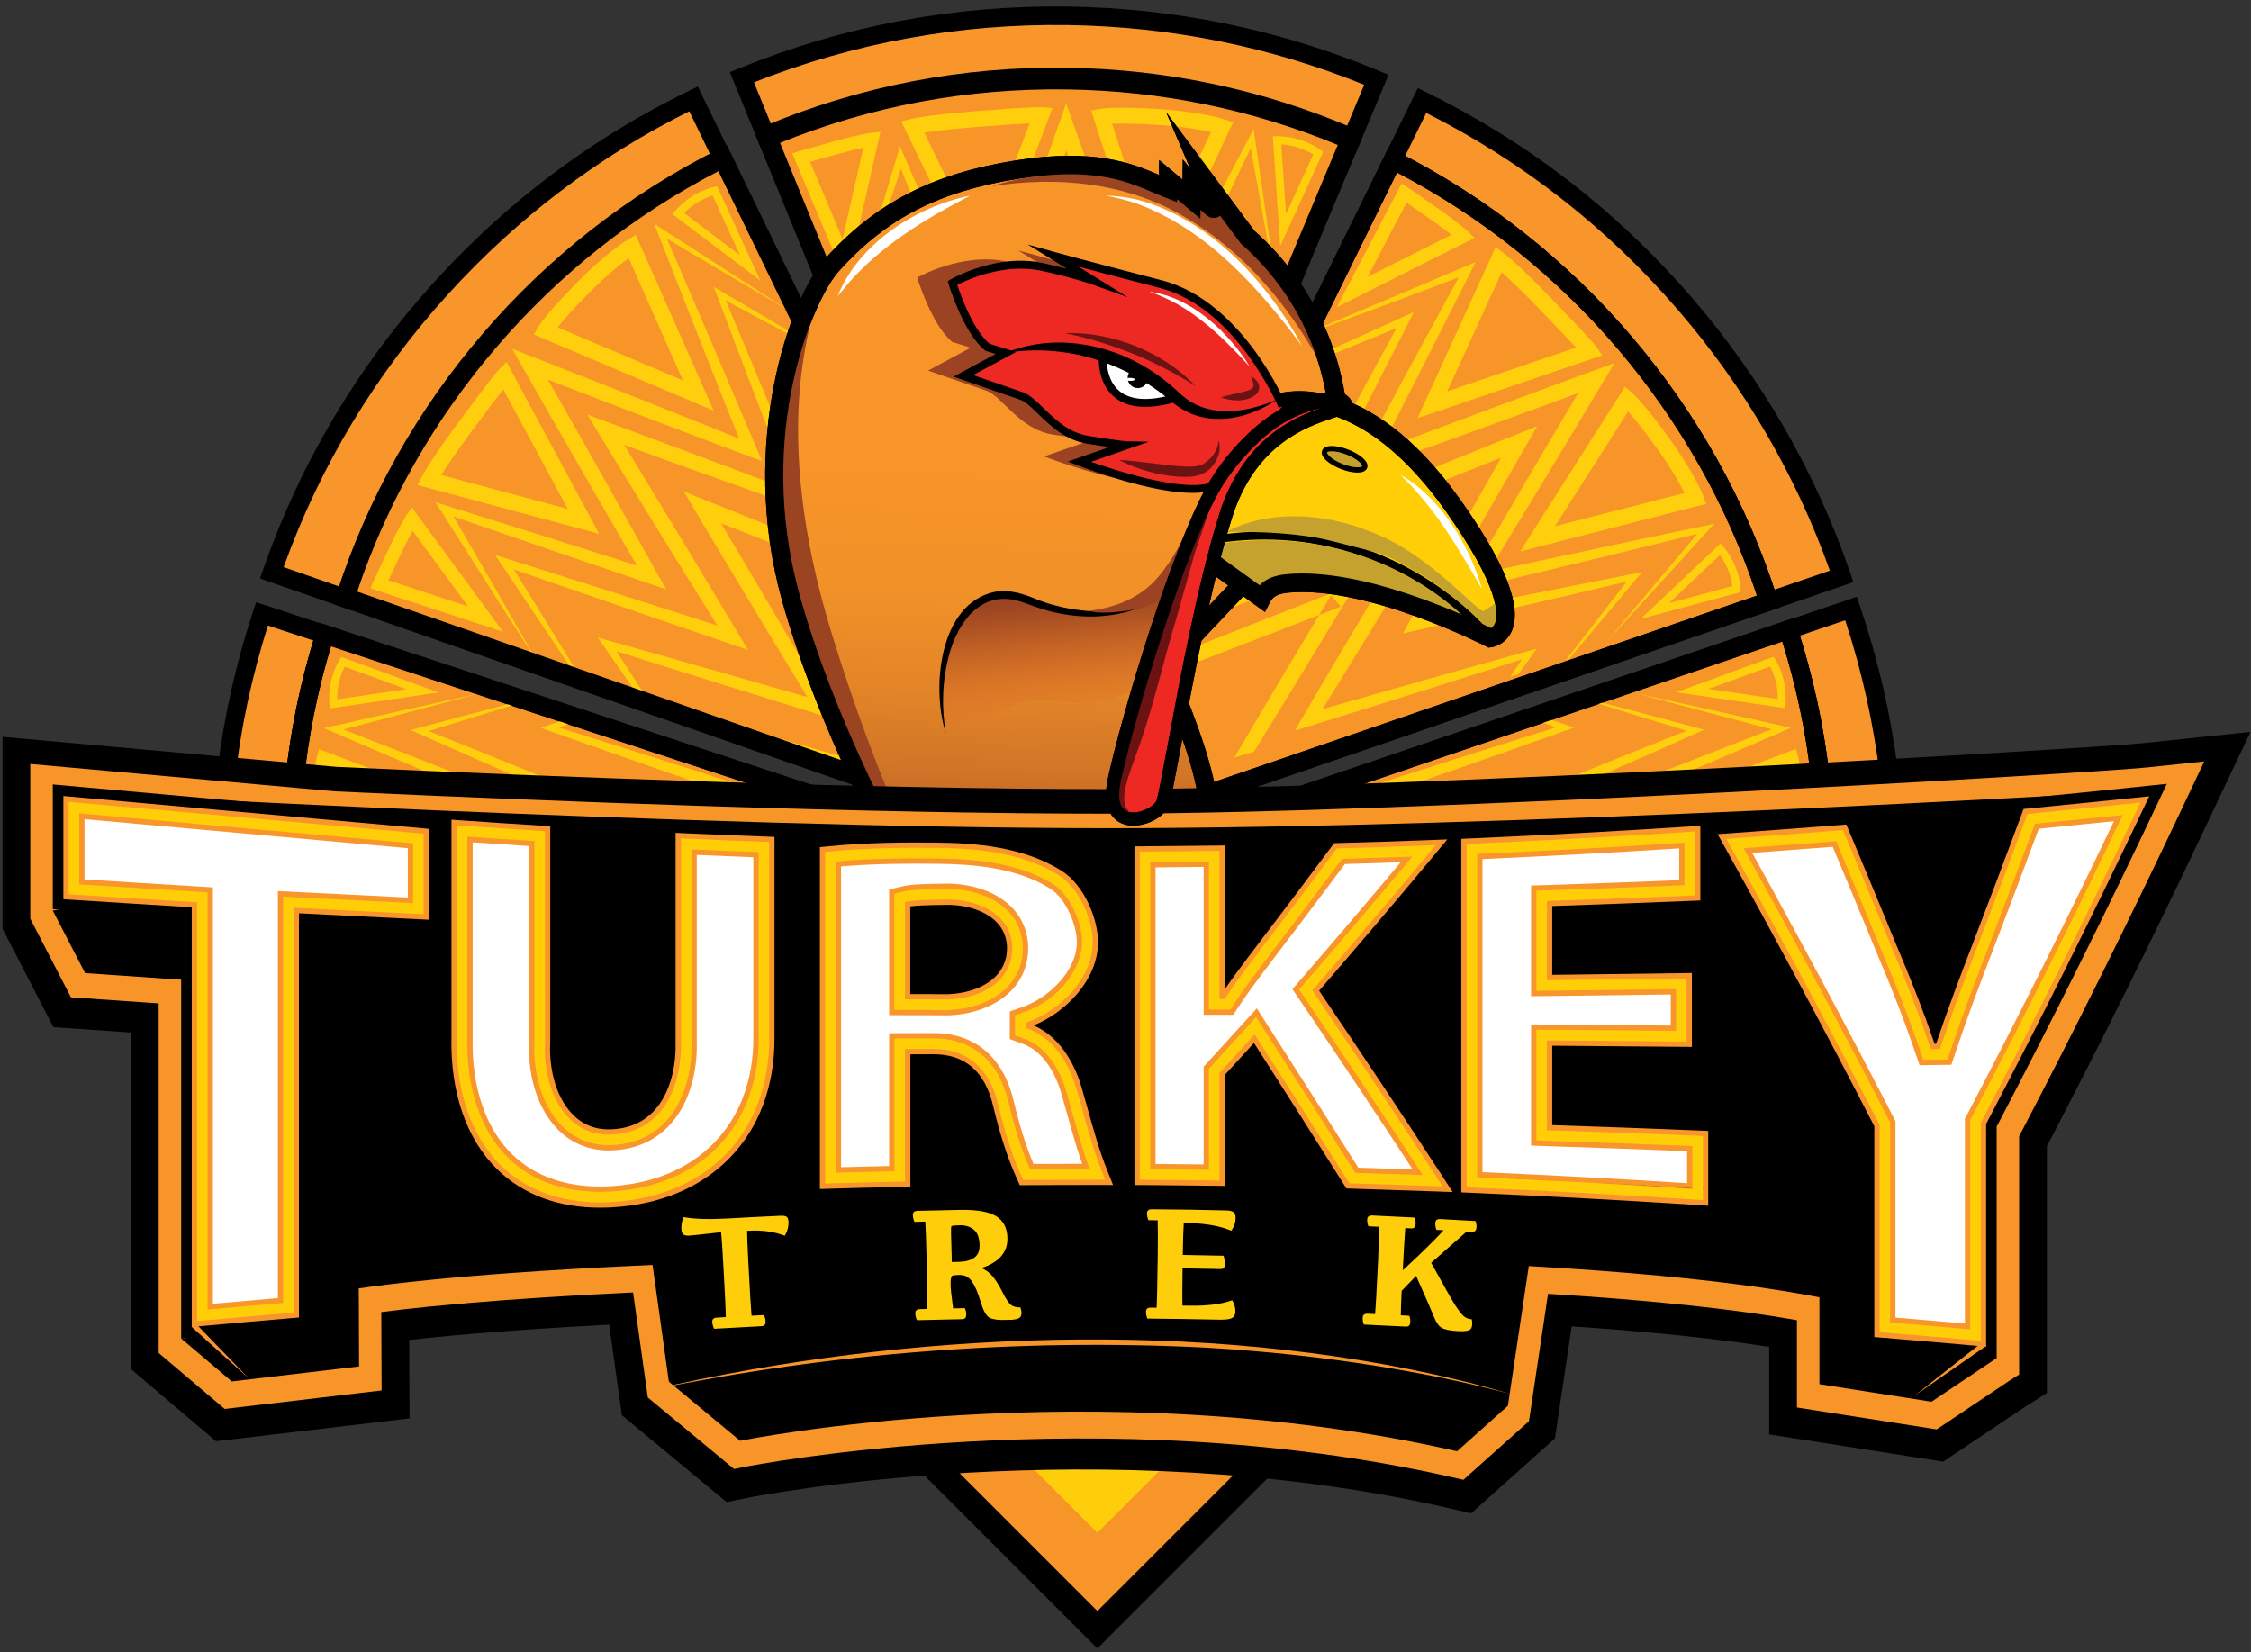
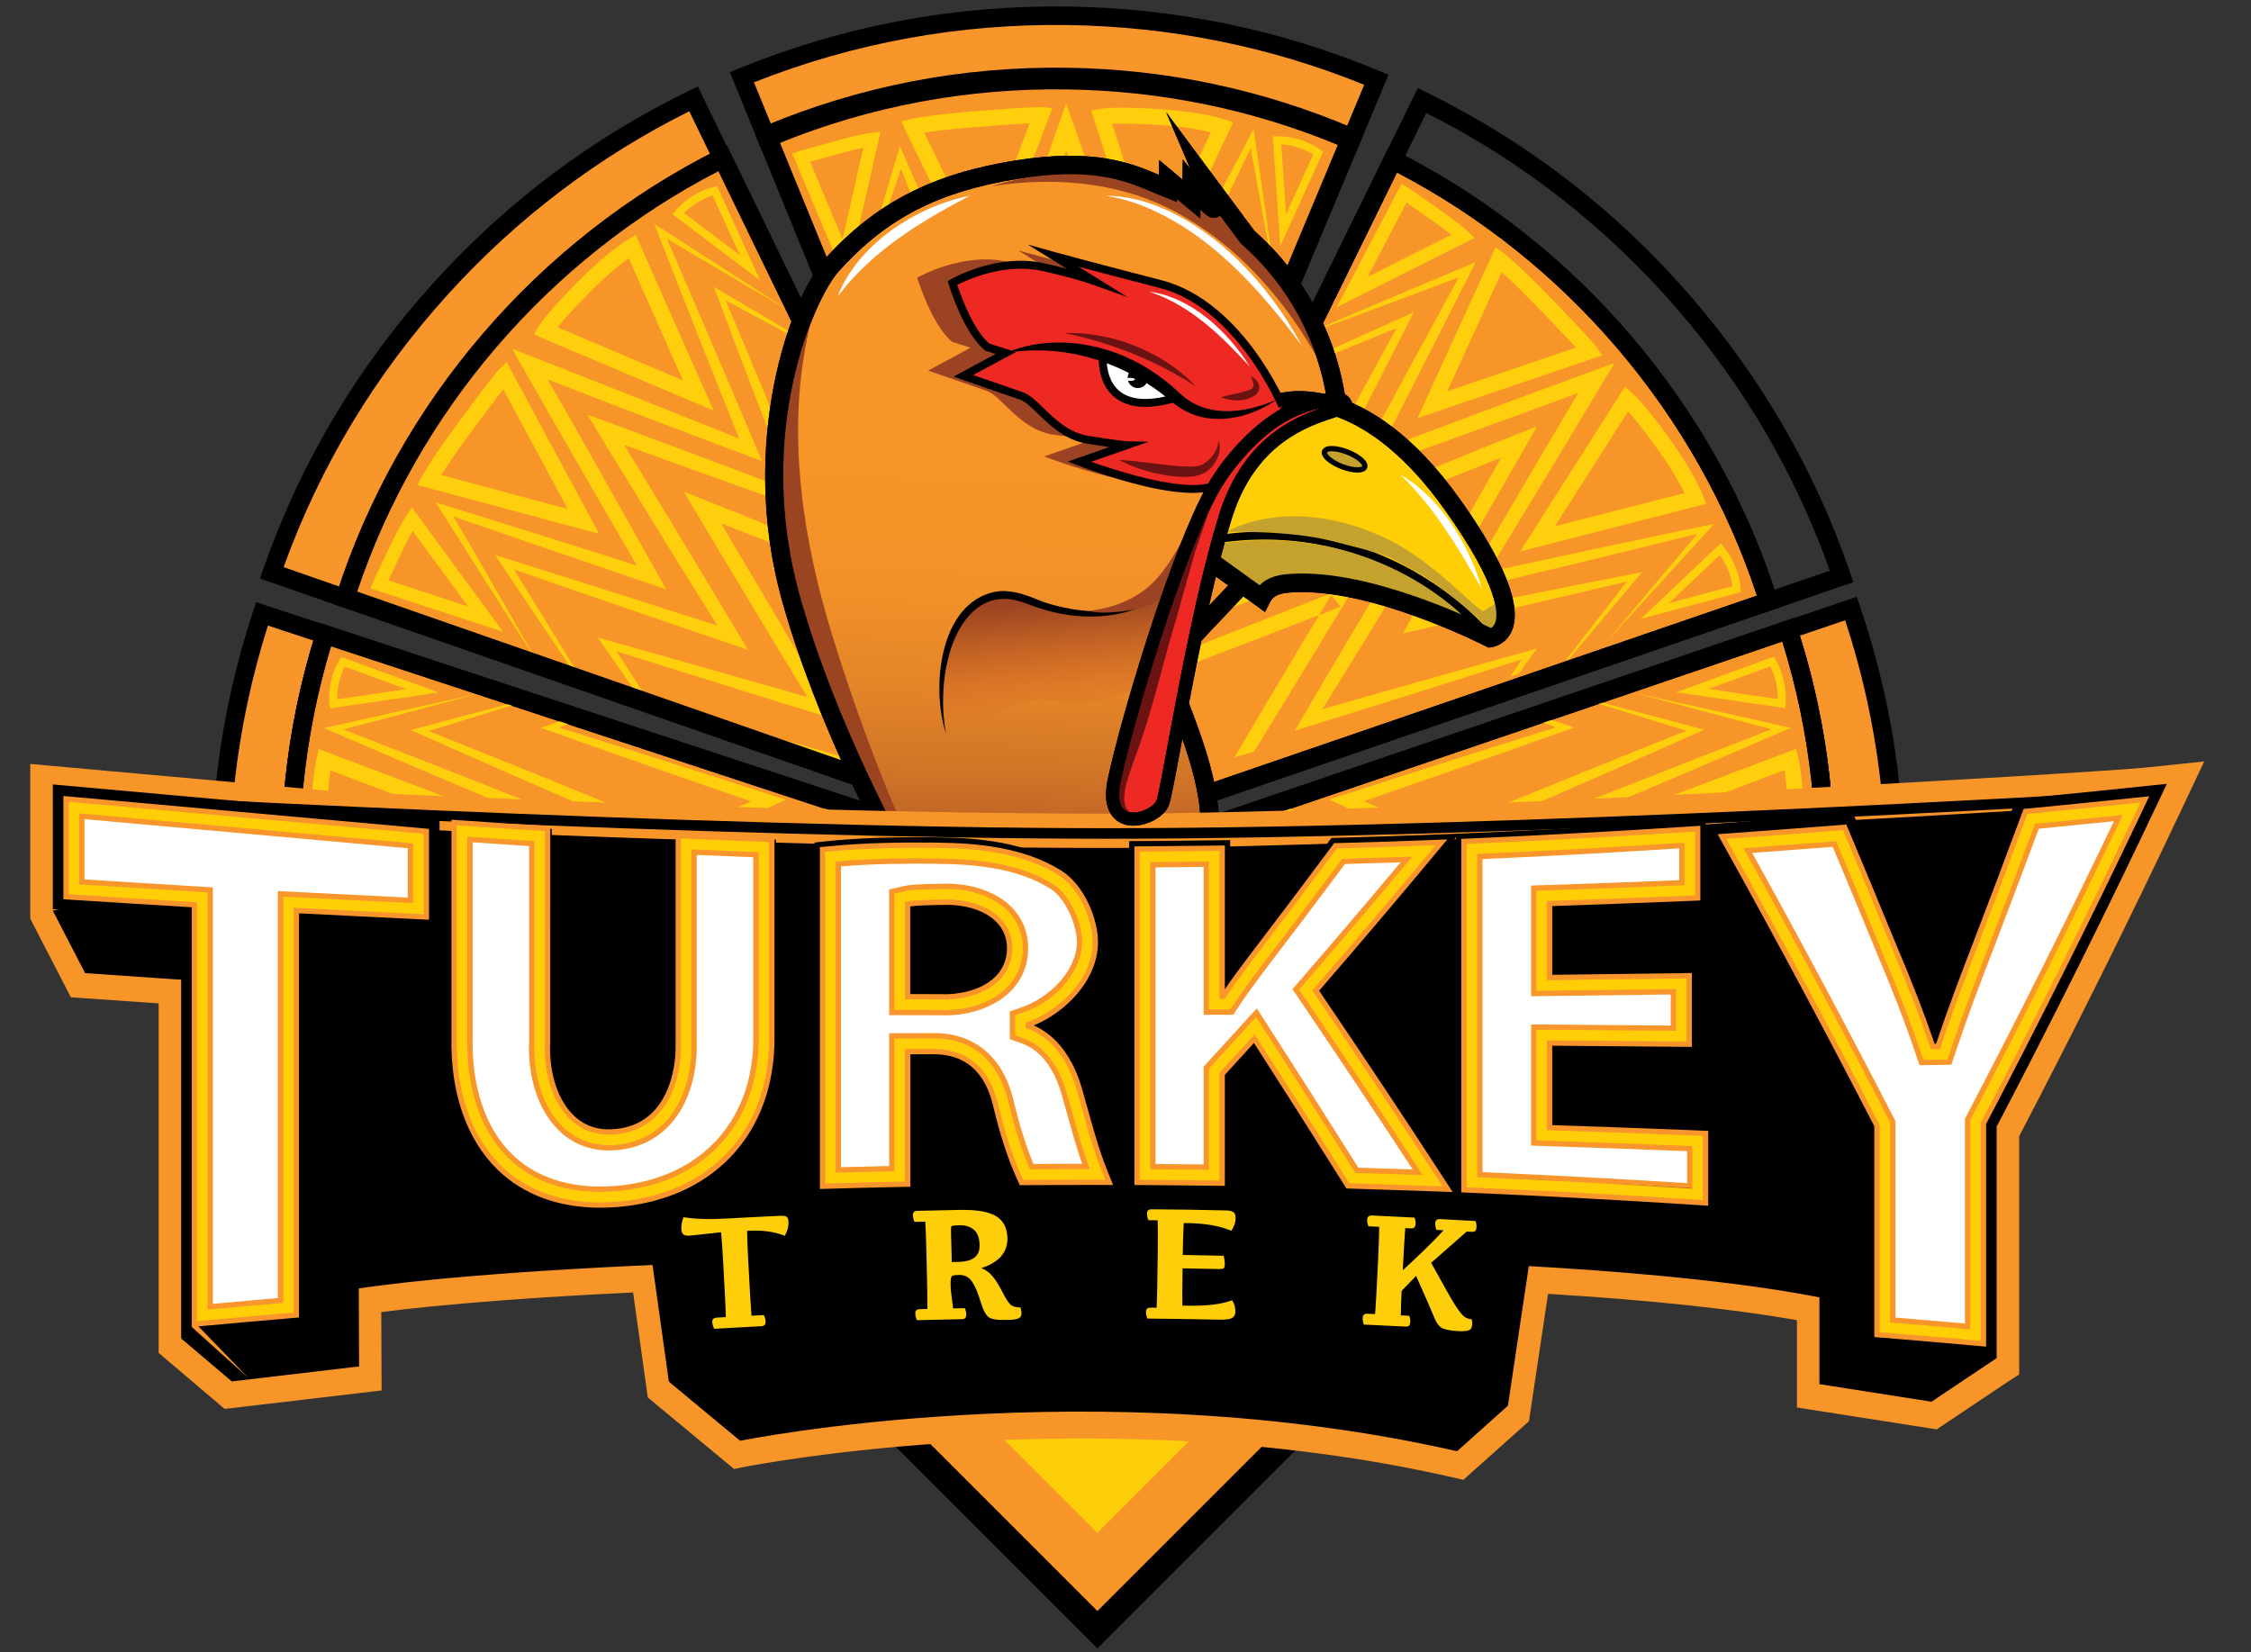
<svg xmlns="http://www.w3.org/2000/svg" version="1.1" x="0px" y="0px" viewBox="0 0 851.25 624.92" style="enable-background:new 0 0 851.25 624.92;" xml:space="preserve">
  <rect x="0" y="0" width="851.25" height="624.92" fill="#333333" stroke="none" />
  <style type="text/css">
	.st0{fill:#EE2924;}
	.st1{fill:url(#SVGID_1_);}
	.st2{fill:none;stroke:#000000;stroke-miterlimit:10;}
	.st3{fill:#F89528;stroke:#000000;stroke-width:7;stroke-miterlimit:10;}
	.st4{stroke:#FFCE0C;stroke-width:13;stroke-miterlimit:10;}
	.st5{fill:#FFFFFF;stroke:#000000;stroke-width:8;stroke-miterlimit:10;}
	.st6{display:none;fill:#6B1313;}
	.st7{fill:#6B1313;}
	.st8{fill:#FFCE0A;stroke:#000000;stroke-width:7;stroke-miterlimit:10;}
	.st9{fill:#EE2924;stroke:#000000;stroke-width:7;stroke-miterlimit:10;}
	.st10{fill:#FCB017;}
	.st11{fill:#F8952B;}
	.st12{fill:#F89529;}
	.st13{fill:#FFCE0C;}
	.st14{fill:none;}
	.st15{fill:none;stroke:#FFFFFF;stroke-miterlimit:10;}
	.st16{fill:url(#SVGID_00000173153363816690546470000015609656121229812142_);}
	.st17{fill:#9B4422;}
	.st18{fill:#FFCE07;}
	.st19{fill:#C5A12E;}
	.st20{fill:#9B4322;}
	.st21{fill:#FFFFFF;}
	.st22{fill:url(#SVGID_00000042012827688325744620000004883226332796581040_);}
	.st23{fill:#F89528;}
	.st24{fill:#FFCE0A;}
	.st25{fill:#ED2C26;}
	.st26{fill:#F8952B;stroke:#000000;stroke-width:7;stroke-miterlimit:10;}
	.st27{fill:none;stroke:#000000;stroke-width:3;stroke-miterlimit:10;}
	.st28{fill:#F89529;stroke:#000000;stroke-width:7;stroke-miterlimit:10;}
	.st29{fill:url(#SVGID_00000036933965115322275400000009907618821464218526_);stroke:#000000;stroke-width:7;stroke-miterlimit:10;}
	.st30{fill:#FFCE07;stroke:#000000;stroke-width:7;stroke-miterlimit:10;}
	.st31{fill:#C5A12E;stroke:#000000;stroke-width:2;stroke-miterlimit:10;}
	.st32{stroke:#F89529;stroke-width:13;stroke-miterlimit:10;}
	.st33{stroke:#000000;stroke-width:4;stroke-miterlimit:10;}
	.st34{fill:#F8952B;stroke:#000000;stroke-width:8;stroke-miterlimit:10;}
	.st35{fill:#F8952B;stroke:#000000;stroke-width:9;stroke-miterlimit:10;}
	.st36{fill:#EE2924;stroke:#000000;stroke-width:3;stroke-miterlimit:10;}
	.st37{fill:#FFFFFF;stroke:#000000;stroke-width:3;stroke-miterlimit:10;}
	.st38{fill:url(#SVGID_00000111880774265216258980000017599578830848233110_);}
	.st39{fill:#EE2924;stroke:#000000;stroke-width:5;stroke-miterlimit:10;}
	.st40{fill:url(#SVGID_00000021819438913726664900000008436991177260805266_);stroke:#000000;stroke-width:7;stroke-miterlimit:10;}
	.st41{fill:url(#SVGID_00000013912954571450179770000017008172965927151234_);}
	.st42{fill:#F89528;stroke:#000000;stroke-width:10;stroke-miterlimit:10;}
	.st43{stroke:#000000;stroke-width:34;stroke-miterlimit:10;}
	.st44{fill:#FFFFFF;stroke:#F8952B;stroke-width:8;stroke-miterlimit:10;}
	.st45{display:none;}
	.st46{display:inline;fill:#FFFFFF;stroke:#000000;stroke-miterlimit:10;}
	.st47{display:inline;fill:none;stroke:#000000;stroke-miterlimit:10;}
	.st48{display:inline;}
</style>
  <g id="Layer_1">
    <path class="st6" d="M644.28,409.06v0.14c-14.95-0.58-29.97-1.12-44.8-1.6l-2.9-0.1v-0.21   C612.42,407.82,628.41,408.41,644.28,409.06z" />
    <g>
      <g>
-         <path class="st11" d="M696.45,218l-27.64,9.49C645.8,154.71,594.06,94.55,526.73,60.51L537.78,38     c36.89,18.08,70.81,43.75,99.34,76.82C664.1,146.1,683.83,181.17,696.45,218z" />
        <path d="M666.55,231.96l-1.08-3.42c-22.48-71.08-73.62-131.18-140.32-164.9l-3.09-1.56l14.11-28.76l3.14,1.54     c38.44,18.84,72.24,44.97,100.45,77.67c26.69,30.94,46.88,66.04,59.99,104.33l1.13,3.31L666.55,231.96z M531.38,58.97     c65.8,34.29,116.44,93.76,139.66,164.05l20.94-7.19c-12.84-36.16-32.18-69.36-57.52-98.72c-26.82-31.09-58.8-56.11-95.1-74.4     L531.38,58.97z" />
      </g>
      <path d="M396.43,322.54L526.05,58.49l1.35,0.68c67.89,34.32,119.95,95.5,142.83,167.86l0.44,1.4L396.43,322.54z M527.4,62.54    L402.33,317.35l264.61-90.81C644.22,156.04,593.49,96.4,527.4,62.54z" />
      <g>
        <path class="st11" d="M520.5,30.17l-9.6,22.95c-32.96-14.16-69.19-22.24-107.3-22.8c-40.29-0.59-78.71,7.29-113.61,21.98     l-9.43-23.09c38.02-15.56,79.74-23.87,123.4-23.23C445.27,6.58,484.59,15.13,520.5,30.17z" />
        <path d="M512.77,57.73l-3.25-1.4c-33.52-14.4-69.17-21.98-105.97-22.51c-38.89-0.57-76.63,6.74-112.2,21.7l-3.26,1.37     l-12.09-29.6l3.24-1.32C318.87,9.75,360.86,1.84,404.01,2.48c40.85,0.6,80.5,8.83,117.84,24.46l3.23,1.35L512.77,57.73z      M399.35,26.79c1.43,0,2.87,0.01,4.3,0.03c36.53,0.53,71.96,7.83,105.37,21.71l6.88-16.47c-35.56-14.42-73.23-22.02-112-22.59     c-41.02-0.59-80.98,6.69-118.78,21.67l6.77,16.58C326.09,33.83,362.2,26.79,399.35,26.79z" />
      </g>
      <path d="M399.36,323.87L288.04,51.49l1.37-0.58c36.21-15.24,74.63-22.67,114.22-22.09c37.46,0.55,73.75,8.26,107.87,22.92    l1.37,0.59l-0.57,1.37L399.36,323.87z M291.94,53.11L399.4,316.02l109.55-262.1c-33.36-14.13-68.8-21.56-105.36-22.09    C364.92,31.25,327.37,38.42,291.94,53.11z" />
      <g>
        <path class="st11" d="M273.26,60.02C205.97,93.7,153.9,153.5,130.55,226.32l-27.77-9.68c13.5-38.81,34.88-75.58,64.25-107.9     c27.79-30.57,60.22-54.39,95.25-71.36L273.26,60.02z" />
        <path d="M132.78,230.81L98.32,218.8l1.15-3.3c14.06-40.44,35.92-77.15,64.97-109.11c27.48-30.23,59.89-54.51,96.32-72.15     l3.15-1.52l14.02,28.89l-3.09,1.55C208,96.6,156.63,156.46,133.88,227.39L132.78,230.81z M107.25,214.5l21.08,7.35     c23.49-70.13,74.35-129.37,140.28-163.39l-7.95-16.38C226.32,59.2,195.7,82.4,169.61,111.1     C142,141.48,121.03,176.26,107.25,214.5z" />
      </g>
      <path d="M402.31,322.55l-273.64-95.29l0.45-1.39c23.15-72.2,75.45-133.14,143.47-167.19l1.36-0.68L402.31,322.55z M132.43,225.39    l264.02,91.94L272.57,62.04C206.37,95.64,155.4,155.04,132.43,225.39z" />
      <g>
        <path class="st12" d="M399.38,319.94l-268.83-93.62C153.9,153.5,205.97,93.7,273.26,60.02L399.38,319.94z" />
        <path d="M406.23,326.03l-280.05-97.53l1.04-3.25c23.32-72.71,75.98-134.08,144.48-168.37l3.17-1.59L406.23,326.03z      M134.94,224.15l257.59,89.71L271.67,64.75C207.39,97.97,157.82,155.75,134.94,224.15z" />
      </g>
      <g>
        <path class="st12" d="M510.9,53.12L399.38,319.94L289.99,52.3c34.9-14.68,73.33-22.56,113.61-21.98     C441.71,30.88,477.95,38.96,510.9,53.12z" />
        <path d="M399.34,329.11L285.44,50.42l3.19-1.34c36.47-15.34,75.16-22.84,115.02-22.25c37.72,0.55,74.27,8.32,108.63,23.08     l3.18,1.37L399.34,329.11z M294.55,54.2l104.87,256.58L506.33,54.99c-32.58-13.53-67.14-20.65-102.78-21.17     C365.84,33.27,329.18,40.13,294.55,54.2z" />
      </g>
      <g>
        <path class="st12" d="M668.81,227.48l-269.43,92.46L526.73,60.51C594.06,94.55,645.8,154.71,668.81,227.48z" />
        <path d="M392.51,326L525.15,55.79l3.16,1.6c68.37,34.56,120.8,96.17,143.84,169.04l1.03,3.26L392.51,326z M528.3,65.26     L406.25,313.89l258.17-88.6C641.8,156.75,592.45,98.73,528.3,65.26z" />
      </g>
      <g>
        <path class="st11" d="M687.51,461.28l-29.14-4.55c35.27-67.69,41.33-146.8,17.87-218.51l23.74-8.07     c13.25,38.89,19.03,81.03,15.77,124.58C712.67,395.92,704.67,426.34,687.51,461.28z" />
        <path d="M689.51,465.14l-36.5-5.7l2.25-4.32c34.45-66.11,40.88-144.77,17.65-215.8l-1.08-3.29l30.33-10.31l1.13,3.31     c13.81,40.52,19.18,82.9,15.95,125.97c-3.12,41.59-11.4,72.83-28.6,107.83L689.51,465.14z M663.68,454.02l21.81,3.41     c16.21-33.6,23.76-62.71,26.77-102.96c3.07-40.95-1.8-81.26-14.48-119.87l-17.16,5.83C702.69,310.82,696.54,388.19,663.68,454.02     z" />
      </g>
      <g>
        <path class="st12" d="M658.37,456.73L402.63,331.27l273.61-93.05C699.7,309.93,693.64,389.05,658.37,456.73z" />
        <path d="M659.89,461.38l-3.07-1.5L393.49,330.69l284.98-96.92l1.1,3.37c23.82,72.81,17.22,153.44-18.1,221.21L659.89,461.38z      M411.78,331.86l245.05,120.21c32.55-64.42,38.78-140.33,17.17-209.39L411.78,331.86z" />
      </g>
      <g>
        <path class="st11" d="M116.78,471.47l26.11-13.12c-35.93-67.34-42.76-146.39-20.01-218.32l-23.82-7.84     c-12.87,39.01-18.24,81.21-14.55,124.73C88,398.07,99.28,436.7,116.78,471.47z" />
        <path d="M115.23,476.17l-1.57-3.12c-18.2-36.15-29.18-75.13-32.63-115.84c-3.65-43.03,1.3-85.47,14.72-126.12l1.1-3.32     l30.43,10.02l-1.04,3.3c-22.54,71.26-15.34,149.85,19.76,215.62l1.69,3.16L115.23,476.17z M101.32,236.6     C89.01,275.34,84.53,315.7,88,356.61c3.27,38.65,13.48,75.69,30.35,110.15l19.78-9.94c-34-65.75-41.11-143.53-19.61-214.55     L101.32,236.6z" />
      </g>
      <g>
        <path class="st12" d="M142.89,458.35l254.5-127.95l-274.51-90.38C100.14,311.95,106.96,391.01,142.89,458.35z" />
        <path d="M141.41,463.01l-1.61-3.01c-35.98-67.42-43.36-147.98-20.25-221.03l1.07-3.38l285.91,94.13L141.41,463.01z      M125.18,244.46c-20.93,69.26-13.97,145.11,19.21,209.21l243.86-122.6L125.18,244.46z" />
      </g>
      <g>
        <path class="st13" d="M203.13,250.21c-11.24-17.2-27.29-42.75-38.41-60.22c21.53,6.67,60.99,19.05,82.48,25.9     c0,0-3.02,3.7-3.02,3.7c-15.32-26.27-31.31-53.91-46.36-80.37c0,0-4.12-7.31-4.12-7.31c5.04,1.98,23.24,9.12,28.61,11.24     c12.08,4.68,29.38,11.64,41.59,16.5c6.93,2.76,13.85,5.53,20.76,8.35l-3.07,3.13c-7.99-20-16.83-42.19-24.74-62.35     c-0.72-1.87-8.91-22.81-9.41-24.09c13.3,8.51,37.21,23.94,50.46,32.56c-12.19-7.09-36.6-21.57-48.73-28.76     c0,0,1.64-1.39,1.64-1.39c4.43,10.25,13.33,30.81,17.7,41.07c6.62,15.36,13.1,30.84,19.66,46.23c-8.7-3.22-17.52-6.53-26.16-9.83     c-19.5-7.35-43.23-16.51-62.66-24.03c0,0,3.67-4.25,3.67-4.25c15.13,26.42,30.79,54.23,45.63,80.79c0,0,3.28,5.84,3.28,5.84     c-22.48-7.61-61.77-21.08-84.22-28.87c0,0,1.73-2.18,1.73-2.18C179.1,208.26,193.76,233.84,203.13,250.21L203.13,250.21z" />
        <path class="st13" d="M307.53,131.43c-10.92-5.84-24.22-13.01-33.11-17.8c-1.01-0.54-1.96-1.05-2.84-1.53l1.61-1.4l1.23,2.93     l7,16.61c7.92,19,16.62,39.84,24.37,58.78l2.01,4.87c-19.8-6.87-41.4-14.6-61.11-21.76l-10.62-3.86l-8.03-2.92l3.57-4.35     c1.5,2.42,2.98,4.84,4.46,7.27c2.52,4.13,5.02,8.26,7.53,12.39c12.92,21.15,26.59,44.01,39.29,65.16l-6.6-2.25     c-20.19-6.88-59.59-20.4-81.97-28.18c-1.39-0.48-2.71-0.94-3.96-1.38l1.71-2.21c0.73,1.16,1.48,2.35,2.25,3.59     c7.71,12.33,17.56,28.39,26.11,42.36l-1.4-0.49c-9.95-14.71-21.3-31.75-29.45-43.85l-2.34-3.49l4.05,1.27     c19.58,6.13,57.04,18.05,79.95,25.38c2.38,0.77,4.61,1.49,6.65,2.14l-2.98,3.76c-1.21-1.94-2.44-3.91-3.67-5.9     c-10.74-17.2-22.26-35.79-32.69-52.83c-5.42-8.78-11.1-18.06-16.44-26.94c20.23,7.49,43.57,16.11,63.74,23.79     c4.53,1.7,9.05,3.42,13.56,5.16c1.67,0.63,3.32,1.27,4.98,1.91l-3.03,3.12c-0.64-1.66-1.29-3.34-1.95-5.03     c-6.83-17.69-14.2-36.84-20.84-54.37c-0.61-1.65-8.22-21.78-8.62-22.86c9.51,5.56,24.6,14.47,37.08,21.88L307.53,131.43z" />
        <path class="st13" d="M317.08,151.1c-2.56-1.18-4.96-2.29-7.12-3.28c-1.06-0.49-2.06-0.95-2.99-1.38l1.5-1.52     c0.46,0.89,0.96,1.86,1.49,2.9c5.28,10.27,13.93,27.1,18.39,35.92c6.63,12.93,13.13,25.93,19.69,38.91l2.75,5.44     c-21.45-8.08-44.83-17.12-66.18-25.48c0-0.01-6.38-2.51-11.95-4.68c-4.31-1.7-8.14-3.2-8.14-3.2l3.65-4.3c1.51,2.49,3,5,4.49,7.5     c2.28,3.83,4.55,7.67,6.82,11.5c12.17,20.41,25.03,42.47,36.98,62.89c-21.96-6.77-59.67-18.52-83.32-25.98     c-1.36-0.43-2.66-0.84-3.92-1.24l1.66-2.25l2.26,3.49l13.24,20.45l-3.24-1.13c-6.99-10.05-16.79-24.16-17.09-24.54     c20.36,5.71,56.19,15.89,79.27,22.52c2.24,0.65,4.36,1.26,6.34,1.83c-0.01,0-2.93,3.76-2.93,3.76c-1.12-1.84-2.26-3.71-3.41-5.59     c-10.15-16.66-21.04-34.66-30.92-51.18c-5.19-8.61-10.66-17.78-15.77-26.5c5.21,2.09,22.62,9.02,28.13,11.22     c17.38,6.92,36.63,14.71,54.31,21.96c1.92,0.79,3.82,1.57,5.7,2.34l-3.02,3.27c-0.89-1.87-1.78-3.74-2.68-5.61     c-5.37-11.24-10.76-22.48-16.07-33.76c-5.36-11.24-14.66-31.16-19.95-42.43c3.1,1.55,6.73,3.37,10.67,5.35L317.08,151.1z" />
        <path class="st13" d="M312.98,237.77c12.16,20.4,25.03,42.46,36.98,62.88c-15.34-4.72-38.37-11.88-58.91-18.31     c-0.04-0.01-0.07-0.02-0.11-0.03c-8.84-2.77-17.21-5.4-24.31-7.64c-1.35-0.43-2.66-0.84-3.91-1.24l0.39-0.53l-1.78-0.9v-0.01     c-1.05-1.5-1.71-2.44-1.78-2.53c20.35,5.71,56.2,15.88,79.27,22.52c1.14,1.88,2.28,3.74,3.4,5.58l2.93-3.76     c-1.97-0.57-4.09-1.18-6.33-1.82c-10.15-16.66-21.05-34.67-30.92-51.18c-5.2-8.62-10.67-17.79-15.78-26.5     c5.21,2.08,22.62,9.01,28.13,11.21c13.08,5.21,27.21,10.91,40.94,16.49l3.36,6.93c-15.57-5.95-31.5-12.13-46.44-17.99     l-11.96-4.69c-1.48-2.5-2.98-5-4.48-7.49l-3.65,4.3l8.13,3.19C308.44,230.09,310.7,233.93,312.98,237.77z" />
        <path class="st13" d="M191.59,136.96l-2.85,2.75c-0.35,0.34-2.79,2.96-16.09,21.03c-10.16,13.81-12.94,19.21-13.05,19.43     l-1.68,3.3l68.65,18.43L191.59,136.96z M177.48,164.3c6.76-9.18,10.65-14.28,12.83-17.07l24.38,45.27l-47.83-12.84     C168.67,176.77,171.95,171.82,177.48,164.3z" />
        <path class="st13" d="M240.43,88.87l-2.9,1.71c-0.31,0.18-7.73,4.6-18.76,15.71c-11.96,12.05-14.87,16.79-15.16,17.29l-1.72,2.94     l67.99,28.79L240.43,88.87z M223.03,110.51c6.52-6.57,11.73-10.69,14.73-12.86l20.49,46.22l-47.38-20.06     C212.87,121.31,216.57,117.02,223.03,110.51z" />
        <path class="st13" d="M155.77,191.94l-2,2.89c-0.09,0.14-2.35,3.45-6.45,12.07c-5.65,11.85-6.16,13.04-6.2,13.13l-1.04,2.5     l50.16,16.44L155.77,191.94z M151.83,209.05c1.79-3.75,3.2-6.45,4.22-8.27l20.96,28.59l-30.13-9.87     C147.74,217.66,149.24,214.48,151.83,209.05z" />
        <path class="st13" d="M271.2,70.46l-1.17,0.24c-0.34,0.06-8.37,1.75-14.71,9.08l-1.05,1.21l33.21,25.11L271.2,70.46z      M269.49,73.95l10.32,22.59l-21.13-15.98C262.76,76.41,267.4,74.6,269.49,73.95z" />
      </g>
      <g>
        <path class="st13" d="M209.3,423.15c-20.14-4.07-49.6-10.58-69.85-14.93c19.87-10.64,56.39-30.06,76.35-40.55     c0,0,0.51,4.74,0.51,4.74c-29.46-7.53-60.37-15.56-89.78-23.41c0,0-8.1-2.2-8.1-2.2c4.95-2.2,22.81-10.15,28.09-12.49     c11.81-5.32,28.92-12.75,40.95-18.03c6.83-3,13.66-5.98,20.52-8.92l0.07,4.39c-19.85-8.35-41.86-17.64-61.77-26.16     c-1.83-0.8-22.5-9.67-23.76-10.22c15.4-3.5,43.17-9.69,58.61-13.08c-13.61,3.7-41.06,10.93-54.7,14.51c0,0,0.16-2.14,0.16-2.14     c10.41,4.04,31.3,12.13,41.67,16.23c15.59,6.07,31.16,12.32,46.72,18.46c-8.4,3.94-16.95,7.89-25.37,11.73     c-18.93,8.72-42.11,19.19-61.1,27.75c0,0-0.45-5.6-0.45-5.6c29.44,7.78,60.23,16.15,89.56,24.22c0,0,6.46,1.76,6.46,1.76     c-21.2,10.66-58.38,29.19-79.69,39.71c0,0-0.34-2.76-0.34-2.76C162.56,410.81,191.06,418.33,209.3,423.15L209.3,423.15z" />
        <path class="st13" d="M198.01,265.42c-11.83,3.68-26.27,8.11-35.92,11.08c-1.09,0.34-2.12,0.66-3.08,0.95l0.13-2.13l2.95,1.18     l16.74,6.68c19.09,7.7,40.04,16.13,58.97,23.91l4.88,1.99c-18.79,9.28-39.46,19.23-58.4,28.24l-10.2,4.85l-7.72,3.67l-0.59-5.6     c2.78,0.63,5.54,1.28,8.31,1.93c4.71,1.1,9.41,2.22,14.11,3.34c24.13,5.65,50.01,11.96,73.99,17.77l-6.24,3.12     c-19.07,9.55-56.36,28.11-77.62,38.59c-1.32,0.65-2.57,1.27-3.76,1.85l-0.37-2.77c1.34,0.29,2.71,0.6,4.14,0.92     c14.19,3.17,32.55,7.43,48.5,11.15l-1.33,0.65c-17.46-3.24-37.56-7.12-51.9-9.81l-4.13-0.78l3.75-1.99     c18.11-9.64,52.9-27.95,74.2-39.12c2.22-1.15,4.3-2.24,6.19-3.23l0.59,4.76c-2.23-0.5-4.5-1.01-6.78-1.53     c-19.79-4.43-41.11-9.28-60.57-13.81c-10.06-2.3-20.65-4.77-30.73-7.21c19.54-9.15,42.06-19.72,61.69-28.69     c4.39-2.03,8.79-4.04,13.19-6.03c1.62-0.75,3.24-1.47,4.86-2.21l0.09,4.35c-1.63-0.71-3.28-1.43-4.95-2.14     c-17.39-7.56-36.2-15.75-53.35-23.33c-1.6-0.72-21.28-9.44-22.33-9.91c10.64-2.87,27.58-7.36,41.61-11.04L198.01,265.42z" />
        <path class="st13" d="M218.72,272.42c-2.64,0.99-5.11,1.92-7.33,2.77c-1.09,0.41-2.12,0.8-3.08,1.16l-0.03-2.14     c0.96,0.3,2,0.62,3.11,0.97c11.02,3.45,29.08,9.11,38.49,12.12c13.86,4.36,27.68,8.85,41.53,13.3l5.8,1.86     c-20.81,9.6-43.66,19.9-64.61,29.24c-0.01-0.01-6.27,2.78-11.72,5.22c-4.24,1.88-7.99,3.55-7.99,3.55l-0.5-5.62     c2.83,0.67,5.67,1.37,8.49,2.07c4.33,1.07,8.66,2.14,12.98,3.22c23.08,5.66,47.82,11.99,70.75,17.82     c-20.24,10.89-55.08,29.49-77,41.09c-1.26,0.67-2.47,1.3-3.64,1.92l-0.44-2.76l4.07,0.84l23.86,4.93l-3.08,1.51     c-12.06-2.08-28.99-5.01-29.47-5.06c18.36-10.49,50.76-28.86,71.69-40.64c2.04-1.14,3.96-2.22,5.75-3.23     c-0.01,0.01,0.62,4.73,0.62,4.73c-2.1-0.49-4.23-1-6.37-1.5c-18.99-4.47-39.45-9.35-58.15-13.91     c-9.78-2.35-20.15-4.89-29.94-7.37c5.15-2.24,22.3-9.78,27.74-12.15c17.13-7.52,36.19-15.76,53.77-23.26     c1.91-0.81,3.8-1.62,5.67-2.42l0.21,4.45c-1.96-0.68-3.91-1.36-5.88-2.03c-11.77-4.07-23.56-8.12-35.32-12.26     c-11.77-4.07-32.48-11.44-44.22-15.58c3.28-1.12,7.12-2.43,11.3-3.84L218.72,272.42z" />
        <path class="st13" d="M277.56,336.19c23.06,5.66,47.81,11.99,70.74,17.81c-14.13,7.61-35.4,18.98-54.4,29.1     c-0.04,0.02-0.06,0.04-0.1,0.06c-8.18,4.35-15.93,8.46-22.51,11.95c-1.25,0.66-2.47,1.3-3.63,1.91l-0.1-0.65l-1.89,0.64     l-0.01-0.01c-1.81-0.31-2.94-0.5-3.05-0.51c18.35-10.48,50.76-28.87,71.69-40.64c2.14,0.51,4.26,1,6.36,1.5l-0.62-4.73     c-1.79,1-3.71,2.08-5.74,3.23c-18.99-4.47-39.47-9.35-58.15-13.91c-9.79-2.35-20.16-4.89-29.95-7.37     c5.14-2.25,22.3-9.78,27.73-12.16c12.89-5.66,26.87-11.72,40.49-17.58l7.29,2.47c-15.17,6.91-30.75,13.92-45.41,20.44     l-11.74,5.22c-2.82-0.7-5.65-1.39-8.48-2.07l0.5,5.62l7.98-3.55C268.91,334.03,273.23,335.12,277.56,336.19z" />
        <path class="st13" d="M120.55,351.86l-0.04,3.96c0,0.49,0.15,4.06,3.68,26.22c2.7,16.93,4.6,22.7,4.67,22.93l1.17,3.51     l61.32-35.95L120.55,351.86z M130.11,381.1c-1.79-11.26-2.69-17.61-3.15-21.12l49.35,14.42l-42.72,25.05     C132.81,396.13,131.59,390.32,130.11,381.1z" />
        <path class="st13" d="M120.59,283.32l-0.82,3.27c-0.09,0.35-2.15,8.73-1.98,24.39c0.18,16.98,1.52,22.38,1.67,22.93l0.89,3.29     l68.23-28.2L120.59,283.32z M123.79,310.9c-0.1-9.26,0.62-15.86,1.18-19.52l47.3,17.86l-47.55,19.66     C124.35,325.72,123.89,320.07,123.79,310.9z" />
        <path class="st13" d="M134.55,415.97l0.65,3.45c0.04,0.16,0.81,4.1,4.07,13.07c4.47,12.34,4.96,13.54,5,13.63l1.05,2.5     l46.92-24.18L134.55,415.97z M143.97,430.79c-1.41-3.91-2.35-6.81-2.93-8.81l35.07,5.15l-28.18,14.53     C147.23,439.74,146.02,436.44,143.97,430.79z" />
        <path class="st13" d="M129.09,248.48l-0.65,1c-0.2,0.28-4.63,7.19-3.86,16.85l0.12,1.6l41.2-6.02L129.09,248.48z M130.37,252.15     l23.33,8.51l-26.21,3.83C127.4,258.67,129.37,254.1,130.37,252.15z" />
      </g>
      <g>
        <path class="st13" d="M590.49,423.06c20.14-4.07,49.6-10.58,69.85-14.93c-19.86-10.64-56.39-30.06-76.35-40.55     c0,0-0.51,4.74-0.51,4.74c29.46-7.53,60.37-15.56,89.78-23.41c0,0,8.1-2.2,8.1-2.2c-4.95-2.2-22.81-10.15-28.09-12.49     c-11.81-5.32-28.92-12.75-40.95-18.03c-6.83-3-13.66-5.98-20.52-8.92l-0.07,4.39c19.85-8.35,41.86-17.64,61.77-26.16     c1.83-0.8,22.5-9.67,23.76-10.22c-15.4-3.5-43.17-9.69-58.61-13.08c13.61,3.7,41.06,10.93,54.7,14.51c0,0-0.16-2.14-0.16-2.14     c-10.41,4.04-31.3,12.13-41.67,16.23c-15.59,6.07-31.16,12.32-46.72,18.46c8.4,3.94,16.95,7.89,25.37,11.73     c18.93,8.72,42.11,19.19,61.1,27.75c0,0,0.45-5.6,0.45-5.6c-29.44,7.78-60.23,16.15-89.56,24.22c0,0-6.46,1.76-6.46,1.76     c21.2,10.66,58.38,29.19,79.69,39.71c0,0,0.34-2.76,0.34-2.76C637.23,410.72,608.73,418.24,590.49,423.06L590.49,423.06z" />
        <path class="st13" d="M602.87,264.96c14.04,3.68,30.98,8.18,41.61,11.04c-1.05,0.47-20.73,9.19-22.33,9.91     c-17.15,7.58-35.96,15.77-53.35,23.33c-1.67,0.72-3.32,1.43-4.95,2.14l0.09-4.35c1.62,0.73,3.24,1.46,4.86,2.21     c4.41,1.99,8.8,4,13.19,6.03c19.63,8.97,42.15,19.54,61.69,28.69c-10.07,2.43-20.67,4.9-30.73,7.21     c-19.46,4.54-40.78,9.38-60.57,13.81c-2.28,0.52-4.55,1.03-6.78,1.53l0.59-4.76c1.9,1,3.97,2.08,6.19,3.23     c21.3,11.17,56.09,29.48,74.2,39.12l3.75,1.99l-4.13,0.78c-14.34,2.69-34.44,6.57-51.9,9.81l-1.33-0.65     c15.95-3.72,34.3-7.98,48.5-11.15c1.42-0.32,2.8-0.62,4.14-0.92l-0.37,2.77c-1.19-0.58-2.45-1.2-3.76-1.85     c-21.25-10.48-58.54-29.04-77.62-38.59l-6.24-3.12c23.98-5.8,49.85-12.12,73.99-17.77c4.7-1.11,9.4-2.23,14.11-3.34     c2.77-0.65,5.53-1.3,8.31-1.93l-0.59,5.6l-7.72-3.67l-10.2-4.85c-18.94-9.01-39.61-18.96-58.4-28.24l4.88-1.99     c18.93-7.78,39.88-16.21,58.97-23.91l16.74-6.68l2.95-1.18l0.13,2.13c-0.96-0.29-1.99-0.61-3.08-0.95     c-9.65-2.97-24.1-7.41-35.92-11.08L602.87,264.96z" />
        <path class="st13" d="M584.02,271.34c4.18,1.42,8.02,2.72,11.3,3.84c-11.74,4.15-32.45,11.51-44.22,15.58     c-11.76,4.14-23.55,8.19-35.32,12.26c-1.96,0.67-3.92,1.35-5.88,2.03l0.21-4.45c1.87,0.8,3.76,1.6,5.67,2.42     c17.58,7.5,36.64,15.74,53.77,23.26c5.44,2.38,22.59,9.91,27.74,12.15c-9.8,2.48-20.17,5.03-29.94,7.37     c-18.7,4.56-39.16,9.44-58.15,13.91c-2.15,0.5-4.28,1-6.37,1.5c0,0,0.63-4.72,0.62-4.73c1.8,1.01,3.72,2.09,5.75,3.23     c20.92,11.78,53.33,30.15,71.69,40.64c-0.48,0.05-17.41,2.98-29.47,5.06l-3.08-1.51l23.86-4.93l4.07-0.84l-0.44,2.76     c-1.17-0.62-2.37-1.25-3.64-1.92c-21.92-11.6-56.76-30.21-77-41.09c22.93-5.83,47.67-12.16,70.75-17.82     c4.32-1.07,8.65-2.15,12.98-3.22c2.83-0.69,5.66-1.4,8.49-2.07l-0.5,5.62c0,0-3.76-1.67-7.99-3.55     c-5.46-2.44-11.72-5.23-11.72-5.22c-20.94-9.33-43.79-19.64-64.61-29.24l5.8-1.86c13.85-4.44,27.67-8.94,41.53-13.3     c9.41-3.02,27.47-8.67,38.49-12.12c1.11-0.35,2.15-0.68,3.11-0.97l-0.03,2.14c-0.96-0.36-1.99-0.75-3.08-1.16     c-2.22-0.84-4.7-1.77-7.33-2.77L584.02,271.34z" />
        <path class="st13" d="M522.23,336.11c-23.06,5.66-47.81,11.99-70.74,17.81c14.13,7.61,35.4,18.98,54.4,29.1     c0.04,0.02,0.06,0.04,0.1,0.06c8.18,4.35,15.93,8.46,22.51,11.95c1.25,0.66,2.47,1.3,3.63,1.91l0.1-0.65l1.89,0.64l0.01-0.01     c1.81-0.31,2.94-0.5,3.05-0.51c-18.35-10.48-50.76-28.87-71.69-40.64c-2.14,0.51-4.26,1-6.36,1.5l0.62-4.73     c1.79,1,3.71,2.08,5.74,3.23c18.99-4.47,39.47-9.35,58.15-13.91c9.79-2.35,20.16-4.89,29.95-7.37     c-5.14-2.25-22.3-9.78-27.73-12.16c-12.89-5.66-26.87-11.72-40.49-17.58l-7.29,2.47c15.17,6.91,30.75,13.92,45.41,20.44     l11.74,5.22c2.82-0.7,5.65-1.39,8.48-2.07l-0.5,5.62l-7.98-3.55C530.88,333.95,526.56,335.03,522.23,336.11z" />
        <path class="st13" d="M608.44,372.46l61.32,35.95l1.17-3.51c0.08-0.23,1.97-6,4.67-22.93c3.53-22.16,3.68-25.73,3.68-26.22     l-0.04-3.96L608.44,372.46z M666.19,399.36l-42.72-25.05l49.35-14.42c-0.46,3.51-1.36,9.86-3.15,21.12     C668.2,390.23,666.98,396.05,666.19,399.36z" />
        <path class="st13" d="M611.21,308.91l68.23,28.2l0.89-3.29c0.15-0.56,1.48-5.96,1.67-22.93c0.17-15.65-1.89-24.04-1.98-24.39     l-0.82-3.27L611.21,308.91z M675.07,328.81l-47.55-19.66l47.3-17.86c0.56,3.66,1.28,10.26,1.18,19.52     C675.9,319.99,675.44,325.63,675.07,328.81z" />
        <path class="st13" d="M607.54,424.35l46.92,24.18l1.05-2.5c0.04-0.09,0.53-1.29,5-13.63c3.26-8.97,4.03-12.9,4.07-13.07     l0.65-3.45L607.54,424.35z M651.85,441.56l-28.18-14.53l35.07-5.15c-0.58,2-1.51,4.9-2.93,8.81     C653.77,436.36,652.56,439.66,651.85,441.56z" />
        <path class="st13" d="M633.9,261.82l41.2,6.02l0.12-1.6c0.77-9.66-3.67-16.57-3.86-16.85l-0.65-1L633.9,261.82z M672.3,264.4     l-26.21-3.83l23.33-8.51C670.42,254.01,672.39,258.58,672.3,264.4z" />
      </g>
      <g>
        <path class="st13" d="M320.01,123.8c5.63-19.76,14.41-48.63,20.32-68.48c9.06,20.63,25.58,58.55,34.48,79.27     c0,0-4.77,0.14-4.77,0.14c9.8-28.79,20.21-58.97,30.33-87.68c0,0,2.82-7.91,2.82-7.91c1.8,5.11,8.34,23.53,10.26,28.98     c4.38,12.19,10.46,29.82,14.79,42.23c2.46,7.04,4.9,14.09,7.3,21.15l-4.38-0.27c9.87-19.14,20.84-40.36,30.89-59.55     c0.94-1.77,11.39-21.68,12.04-22.89c2.29,15.63,6.3,43.79,8.47,59.45c-2.63-13.86-7.7-41.78-10.21-55.66c0,0,2.12,0.33,2.12,0.33     c-4.84,10.06-14.53,30.26-19.43,40.28c-7.27,15.07-14.71,30.1-22.04,45.14c-3.27-8.68-6.55-17.51-9.72-26.21     c-7.22-19.55-15.86-43.47-22.91-63.08c0,0,5.62-0.02,5.62-0.02c-10.04,28.74-20.79,58.79-31.12,87.4c0,0-2.26,6.31-2.26,6.31     c-8.98-21.96-24.56-60.47-33.38-82.54c0,0,2.78-0.12,2.78-0.12C335.95,78.16,326.23,105.99,320.01,123.8L320.01,123.8z" />
        <path class="st13" d="M478.14,124.82c-2.74-12.08-6.04-26.82-8.25-36.67c-0.25-1.12-0.49-2.17-0.71-3.15l2.11,0.3l-1.41,2.85     l-7.96,16.17c-9.16,18.43-19.2,38.66-28.43,56.93l-2.36,4.71c-7.79-19.46-16.1-40.84-23.61-60.42l-4.04-10.55L400.43,87     l5.63-0.15c-0.85,2.72-1.7,5.42-2.57,8.13c-1.47,4.61-2.95,9.2-4.42,13.81c-7.51,23.62-15.82,48.93-23.47,72.38l-2.63-6.46     c-8.03-19.76-23.64-58.38-32.43-80.38c-0.55-1.36-1.07-2.66-1.55-3.9l2.79-0.16c-0.4,1.31-0.81,2.66-1.24,4.05     c-4.26,13.9-9.94,31.87-14.89,47.48l-0.55-1.38c4.59-17.16,10.02-36.9,13.82-50.98l1.1-4.05l1.69,3.89     c8.2,18.81,23.74,54.91,33.22,77.02c0.98,2.3,1.9,4.46,2.74,6.43l-4.79,0.21c0.67-2.19,1.35-4.41,2.05-6.64     c5.95-19.38,12.45-40.27,18.48-59.31c3.08-9.85,6.37-20.22,9.58-30.07c7.6,20.19,16.38,43.47,23.8,63.74     c1.68,4.54,3.35,9.08,4.99,13.62c0.62,1.67,1.22,3.34,1.82,5.01l-4.34-0.24c0.83-1.57,1.68-3.16,2.52-4.77     c8.89-16.75,18.52-34.87,27.41-51.37c0.85-1.54,11.07-20.48,11.62-21.49c2.03,10.83,5.19,28.06,7.77,42.35L478.14,124.82z" />
        <path class="st13" d="M469.54,144.92c-0.79-2.71-1.52-5.25-2.19-7.53c-0.32-1.12-0.63-2.18-0.92-3.16l2.13,0.14     c-0.37,0.93-0.78,1.94-1.21,3.03c-4.3,10.72-11.34,28.28-15.08,37.43c-5.42,13.48-10.98,26.91-16.49,40.37l-2.31,5.64     c-7.95-21.5-16.45-45.08-24.12-66.69c0.01-0.01-2.28-6.46-4.3-12.09c-1.54-4.37-2.92-8.25-2.92-8.25l5.64-0.06     c-0.89,2.77-1.81,5.54-2.72,8.31c-1.4,4.23-2.81,8.46-4.22,12.69c-7.44,22.57-15.68,46.74-23.27,69.15     c-9.28-21.02-25.11-57.21-34.98-79.96c-0.57-1.31-1.11-2.56-1.63-3.77l2.79-0.22l-1.16,3.99l-6.77,23.4l-1.27-3.19     c3.01-11.87,7.25-28.51,7.34-28.99c9.03,19.12,24.82,52.86,34.94,74.64c0.98,2.12,1.91,4.12,2.77,5.99     c-0.01-0.01-4.76,0.25-4.76,0.25c0.66-2.05,1.32-4.14,1.99-6.24c5.93-18.58,12.39-38.61,18.4-56.89     c3.1-9.56,6.44-19.7,9.68-29.28c1.84,5.31,8.01,23,9.96,28.6c6.16,17.66,12.89,37.31,19,55.41c0.66,1.97,1.32,3.91,1.97,5.84     l-4.45-0.14c0.83-1.9,1.66-3.8,2.48-5.7c4.97-11.42,9.93-22.86,14.97-34.26c4.98-11.41,13.93-31.49,18.98-42.87     c0.86,3.36,1.86,7.29,2.95,11.57L469.54,144.92z" />
        <path class="st13" d="M401.39,198.62c-7.44,22.55-15.67,46.73-23.26,69.14c-6.49-14.68-16.17-36.77-24.77-56.5     c-0.02-0.04-0.03-0.07-0.05-0.1c-3.7-8.49-7.2-16.54-10.16-23.37c-0.56-1.3-1.11-2.56-1.63-3.77l0.66-0.05l-0.49-1.93l0.01-0.01     c0.44-1.78,0.72-2.89,0.74-3c9.02,19.11,24.83,52.86,34.94,74.64c-0.67,2.09-1.33,4.17-1.99,6.22l4.76-0.25     c-0.86-1.86-1.79-3.86-2.77-5.97c5.93-18.58,12.39-38.62,18.4-56.89c3.1-9.58,6.45-19.72,9.68-29.29     c1.84,5.3,8.02,22.99,9.97,28.59c4.64,13.29,9.59,27.7,14.37,41.73l-3.03,7.08c-5.71-15.66-11.48-31.74-16.84-46.87l-4.29-12.11     c0.92-2.76,1.82-5.53,2.72-8.29l-5.64,0.06l2.92,8.23C404.21,190.16,402.79,194.38,401.39,198.62z" />
        <path class="st13" d="M397.99,40.87l-3.94-0.35c-0.49-0.04-4.06-0.17-26.43,1.63c-17.09,1.38-22.99,2.81-23.23,2.88l-3.59,0.89     l31.07,63.93L397.99,40.87z M368.09,48.13c11.36-0.91,17.77-1.31,21.3-1.49l-18.22,48.08l-21.64-44.54     C352.9,49.64,358.79,48.88,368.09,48.13z" />
        <path class="st13" d="M466.32,46.25l-3.19-1.07c-0.34-0.12-8.54-2.82-24.16-3.88c-16.94-1.14-22.43-0.23-22.99-0.12l-3.35,0.63     l22.81,70.22L466.32,46.25z M438.57,47.28c9.24,0.62,15.76,1.86,19.37,2.7l-21.49,45.77l-15.9-48.93     C423.75,46.69,429.42,46.67,438.57,47.28z" />
        <path class="st13" d="M332.98,49.84l-3.49,0.38c-0.16,0.02-4.15,0.49-13.34,3.04c-12.65,3.5-13.89,3.89-13.98,3.92l-2.57,0.85     l20.45,48.66L332.98,49.84z M317.48,58.08c4.01-1.11,6.97-1.81,9.01-2.23l-7.86,34.57l-12.29-29.23     C308.29,60.63,311.68,59.68,317.48,58.08z" />
        <path class="st13" d="M500.39,57.42l-0.95-0.73c-0.27-0.22-6.81-5.18-16.5-5.16l-1.6,0l2.8,41.54L500.39,57.42z M496.63,58.42     l-10.3,22.6l-1.78-26.43C490.36,54.95,494.77,57.27,496.63,58.42z" />
      </g>
      <g>
        <path class="st13" d="M492.3,127.04c18.83-8.24,46.68-19.84,65.75-27.91c-10.15,20.12-28.89,56.99-39.2,77.05     c0,0-3.15-3.59-3.15-3.59c28.44-10.76,58.35-21.95,86.93-32.41c0,0,7.89-2.86,7.89-2.86c-2.79,4.64-12.85,21.41-15.82,26.36     c-6.61,11.14-16.35,27.05-23.16,38.28c-3.86,6.38-7.75,12.74-11.67,19.09l-2.58-3.55c21.04-4.56,44.39-9.61,65.59-14.07     c1.96-0.4,23.97-5.01,25.32-5.29c-10.6,11.71-29.77,32.73-40.46,44.37c9.02-10.85,27.33-32.53,36.43-43.3c0,0,1.1,1.85,1.1,1.85     c-10.84,2.67-32.59,8.04-43.44,10.65c-16.24,3.98-32.58,7.81-48.85,11.73c4.61-8.05,9.34-16.19,14.03-24.18     c10.48-18.01,23.44-39.9,34.08-57.82c0,0,3.59,4.32,3.59,4.32c-28.56,10.55-58.58,21.39-87.23,31.62c0,0-6.3,2.27-6.3,2.27     c11.23-20.91,31.01-57.43,42.42-78.28c0,0,1.86,2.07,1.86,2.07C537.65,110.29,510,120.51,492.3,127.04L492.3,127.04z" />
        <path class="st13" d="M592.16,249.67c7.57-9.8,16.84-21.73,23.04-29.71c0.7-0.91,1.36-1.76,1.98-2.55l1.11,1.82l-3.09,0.73     l-17.54,4.15c-20.05,4.66-42.04,9.79-62,14.3l-5.14,1.18c10.05-18.39,21.25-38.41,31.58-56.66l5.57-9.83l4.21-7.44l3.7,4.24     c-2.64,1.08-5.27,2.14-7.91,3.19c-4.49,1.8-8.98,3.58-13.47,5.37c-23,9.24-47.81,18.94-70.77,27.96l3.31-6.14     c10.13-18.77,29.99-55.39,41.36-76.17c0.7-1.29,1.38-2.52,2.02-3.68l1.9,2.05c-1.26,0.53-2.56,1.07-3.91,1.62     c-13.44,5.56-30.91,12.62-46.1,18.74l0.72-1.3c16.15-7.38,34.84-15.75,48.12-21.78l3.83-1.73l-1.92,3.78     c-9.29,18.29-27.25,53.26-38.27,74.64c-1.15,2.22-2.23,4.3-3.21,6.2l-3.21-3.56c2.11-0.87,4.26-1.76,6.43-2.64     c18.74-7.74,38.98-16.03,57.51-23.49c9.56-3.89,19.65-7.96,29.29-11.75c-10.74,18.71-23.1,40.3-34.02,58.92     c-2.43,4.19-4.87,8.36-7.33,12.52c-0.9,1.54-1.8,3.06-2.71,4.59l-2.58-3.5c1.74-0.36,3.51-0.72,5.28-1.09     c18.58-3.81,38.68-7.9,57.07-11.55c1.73-0.33,22.84-4.5,23.97-4.72c-7.06,8.46-18.34,21.86-27.72,32.95L592.16,249.67z" />
        <path class="st13" d="M571.18,255.83c1.59-2.33,3.08-4.51,4.41-6.48c0.66-0.96,1.28-1.87,1.86-2.72l1.25,1.73     c-0.95,0.31-1.99,0.64-3.11,0.99c-11,3.51-29.03,9.25-38.47,12.19c-13.85,4.4-27.75,8.66-41.63,12.98l-5.82,1.81     c11.52-19.82,24.31-41.38,36.09-61.05c0.01,0,3.53-5.88,6.59-11.01c2.39-3.97,4.5-7.5,4.5-7.5l3.64,4.31     c-2.71,1.08-5.43,2.13-8.14,3.19c-4.15,1.61-8.32,3.22-12.47,4.82c-22.14,8.62-46.03,17.65-68.15,26.06     c10.31-20.54,28.14-55.78,39.42-77.87c0.65-1.27,1.27-2.48,1.87-3.66l1.94,2.01l-3.82,1.65l-22.36,9.67l1.65-3.01     c11.07-5.23,26.61-12.56,27.03-12.79c-9,19.13-24.97,52.78-35.34,74.45c-1.01,2.1-1.96,4.09-2.85,5.95     c0-0.01-3.22-3.51-3.22-3.51c2-0.8,4.03-1.61,6.08-2.44c18.11-7.25,37.67-15.01,55.59-22.02c9.35-3.69,19.3-7.57,28.75-11.16     c-2.92,4.79-12.64,20.81-15.72,25.88c-9.7,15.99-20.57,33.69-30.65,49.92c-1.1,1.76-2.18,3.51-3.25,5.23l-2.72-3.52     c1.99-0.57,3.98-1.14,5.98-1.71c11.97-3.43,23.95-6.89,35.95-10.26c11.97-3.42,33.16-9.3,45.15-12.65     c-2.04,2.8-4.44,6.08-7.04,9.64L571.18,255.83z" />
        <path class="st13" d="M486.38,237.43c-22.13,8.61-46.02,17.65-68.14,26.06c7.19-14.35,18.07-35.87,27.81-55.06     c0.02-0.04,0.03-0.07,0.05-0.1c4.2-8.26,8.18-16.08,11.56-22.71c0.65-1.26,1.27-2.48,1.87-3.65l0.46,0.47l1.18-1.61l0.01,0     c1.65-0.79,2.69-1.28,2.79-1.34c-9,19.12-24.97,52.79-35.34,74.45c-2.04,0.81-4.07,1.63-6.07,2.43l3.22,3.51     c0.89-1.85,1.84-3.84,2.84-5.94c18.11-7.25,37.68-15.02,55.59-22.02c9.36-3.7,19.31-7.58,28.75-11.17     c-2.91,4.79-12.63,20.82-15.71,25.89c-7.3,12.04-15.26,25.03-23.04,37.64l-7.39,2.17c8.45-14.37,17.18-29.06,25.43-42.82     l6.61-11.02c2.71-1.05,5.42-2.11,8.13-3.18l-3.64-4.31l-4.49,7.49C494.71,234.23,490.55,235.82,486.38,237.43z" />
        <path class="st13" d="M605.9,134.41l-2.24-3.27c-0.28-0.4-2.46-3.24-18.08-19.35c-11.94-12.31-16.8-15.94-17-16.09l-2.98-2.2     l-29.54,64.65L605.9,134.41z M581.27,115.97c7.93,8.19,12.32,12.87,14.71,15.48L547.3,148l20.58-45.04     C570.44,105.22,574.77,109.27,581.27,115.97z" />
        <path class="st13" d="M645.24,190.54l-1.21-3.14c-0.13-0.34-3.26-8.38-12.39-21.1c-9.9-13.79-14.1-17.44-14.54-17.81l-2.61-2.18     l-39.65,62.28L645.24,190.54z M626.78,169.8c5.4,7.52,8.6,13.34,10.24,16.66l-48.97,12.55l27.63-43.4     C617.81,157.99,621.43,162.35,626.78,169.8z" />
        <path class="st13" d="M557.61,89.98l-2.52-2.45c-0.12-0.11-3.01-2.89-10.84-8.36c-10.75-7.53-11.84-8.23-11.92-8.29l-2.29-1.44     l-24.52,46.75L557.61,89.98z M541.39,83.26c3.4,2.39,5.83,4.22,7.46,5.53l-31.67,15.94l14.72-28.08     C533.58,77.8,536.46,79.81,541.39,83.26z" />
        <path class="st13" d="M658.3,223.93l-0.04-1.19c0-0.35-0.34-8.54-6.52-16.01l-1.02-1.24l-30.26,28.59L658.3,223.93z      M655.14,221.67l-23.99,6.44l19.26-18.19C653.83,214.63,654.85,219.5,655.14,221.67z" />
      </g>
      <path d="M406.23,325.6l-280.05-97.53l1.04-3.25c23.32-72.71,75.98-134.08,144.48-168.37l3.17-1.59L406.23,325.6z M134.94,223.71    l257.59,89.71L271.67,64.31C207.39,97.53,157.82,155.31,134.94,223.71z" />
      <path d="M399.34,327.9L285.44,49.21l3.19-1.34c36.47-15.34,75.17-22.83,115.02-22.25c37.72,0.55,74.27,8.32,108.63,23.08    l3.18,1.37L399.34,327.9z M294.55,53l104.87,256.58L506.33,53.78c-32.58-13.53-67.14-20.65-102.78-21.17    C365.84,32.07,329.18,38.92,294.55,53z" />
      <path d="M392.51,325.98L525.15,55.77l3.16,1.6c68.37,34.56,120.8,96.17,143.84,169.04l1.03,3.26L392.51,325.98z M528.3,65.24    L406.25,313.87l258.17-88.6C641.8,156.73,592.45,98.71,528.3,65.24z" />
      <path d="M659.89,461.28l-266.4-130.69l284.98-96.92l1.1,3.37c23.82,72.81,17.22,153.44-18.1,221.21L659.89,461.28z M411.78,331.77    l245.05,120.21c32.55-64.42,38.78-140.33,17.17-209.39L411.78,331.77z" />
      <path d="M141.41,462.89l-1.61-3.01c-35.98-67.42-43.36-147.98-20.26-221.03l1.07-3.38l285.91,94.13L141.41,462.89z M125.18,244.35    c-20.93,69.26-13.97,145.11,19.21,209.21l243.86-122.6L125.18,244.35z" />
    </g>
    <g>
      <g>
        <linearGradient id="SVGID_1_" gradientUnits="userSpaceOnUse" x1="397.369" y1="349.109" x2="403.203" y2="68.758" gradientTransform="matrix(1 0.015 -0.015 1 1.187 -6.989)">
          <stop offset="0" style="stop-color:#9B4322" />
          <stop offset="0.01" style="stop-color:#9E4722" />
          <stop offset="0.104" style="stop-color:#BA6026" />
          <stop offset="0.205" style="stop-color:#D27627" />
          <stop offset="0.315" style="stop-color:#E48628" />
          <stop offset="0.44" style="stop-color:#F19128" />
          <stop offset="0.614" style="stop-color:#F89528" />
        </linearGradient>
        <path class="st1" d="M441.11,252.4c1.78,9.2,19.6,43.08,15.89,65.64c-4.85,29.4-29.6,63.16-29.6,63.16s-43.93,5.99-70.79-30.84     c-16.78-23.02-44.4-76.79-57.61-124.58c-16.8-60.78,4.7-113.48,15.73-125.68c18.97-20.99,40-31.25,70.15-36     c33.23-5.24,45.77,2.94,56.82,7.26l0.05-3.43l8.83,7.41l0.08-5.27c0,0,7.83,9.73,8.56,8.81c0.74-0.92-3.45-10.73-3.45-10.73     l16.06,21.59l0.01,0.01c21.61,18.99,35.07,46.98,34.62,78C506.15,189.1,452.59,236.19,441.11,252.4z" />
        <path d="M420.03,385.09c-14.34,0-45.12-3.7-66.25-32.67c-18.14-24.88-45.53-80.01-58.15-125.71     c-16.36-59.2,3.02-114.05,16.51-128.96c19.01-21.03,40.6-32.13,72.2-37.11c29.54-4.65,43.67,1.11,53.94,5.5l0.08-5.62l8.83,7.4     l0.11-7.62l2.82,3.51L441,42.41l33.42,44.94c23.04,20.39,35.99,49.69,35.54,80.44c-0.22,14.96-21.24,38.29-46.61,65.01     c-7.87,8.28-14.75,15.53-18.45,20.36c0.71,2.43,2.15,6.17,3.78,10.37c5.82,15.04,14.62,37.76,11.77,55.08     c-2.08,12.59-7.8,27.31-17.02,43.75c-6.82,12.16-12.96,20.56-13.21,20.91l-0.88,1.2l-1.47,0.2     C427.42,384.73,424.54,385.09,420.03,385.09z M404.69,65.91c-5.49,0-11.83,0.48-19.26,1.66c-30.29,4.77-50.02,14.88-68.1,34.89     c-9.58,10.59-31.85,61.27-14.96,122.41c12.42,44.93,39.29,99.06,57.06,123.45c22.58,30.96,58.4,30.12,66.03,29.56     c4.44-6.34,23.94-35.3,28.07-60.39c2.54-15.43-5.85-37.08-11.39-51.42c-2.2-5.68-3.93-10.16-4.48-12.99l-0.29-1.47l0.86-1.22     c3.67-5.18,11.25-13.16,20.02-22.4c17.72-18.66,44.49-46.85,44.69-60.29c0.42-28.82-11.76-56.28-33.43-75.32l-0.32-0.29     l-0.19-0.25l-7.6-10.22c-0.64,0.53-1.46,0.83-2.33,0.83c-1.03,0-2.02,0.01-5.06-3.11l-0.05,3.43l-8.83-7.41l-0.02,1.11l-4.7-1.84     c-1.45-0.57-2.88-1.18-4.4-1.83C428.64,69.64,419.92,65.91,404.69,65.91z M455.81,78.58L455.81,78.58L455.81,78.58z" />
      </g>
      <path class="st17" d="M308.64,111.43c0.1,8.59-19.01,48.07,6.25,129.38c23.99,77.21,47.48,112.67,44.52,107.48    c-7.43-12.9-23.86-8.36-63.06-133.61C280.49,163.98,308.64,111.43,308.64,111.43z" />
      <path class="st17" d="M499.2,137.15c-8.79-15.91-20.04-30.84-33.86-42.71c-2.19-1.88-4.45-3.69-6.77-5.41    c-3.32-2.46-6.78-4.75-10.37-6.84c-21.97-13.12-48.09-15.7-73.18-11.74c12.25-3.91,25.37-5.57,38.43-4.47    c18.03,1.49,34.6,2.82,48.6,13.74C478.92,92.86,492.04,117.23,499.2,137.15L499.2,137.15z" />
      <path d="M418.77,385.07c-14.81-0.22-44.48-4.49-65.02-32.66c-18.14-24.88-45.53-80.02-58.15-125.71    c-16.36-59.2,3.02-114.05,16.51-128.96c19.01-21.03,40.6-32.13,72.2-37.11c29.54-4.66,43.67,1.11,53.94,5.5l0.08-5.62l8.83,7.41    l0.11-7.62l2.82,3.51l-9.12-21.4l33.43,44.94c23.03,20.39,35.98,49.68,35.53,80.44c-0.22,14.96-21.24,38.29-46.62,65.02    c-7.86,8.28-14.75,15.53-18.44,20.35c0.71,2.43,2.15,6.17,3.78,10.37c5.82,15.04,14.62,37.77,11.77,55.08    c-2.08,12.6-7.8,27.31-17.02,43.75c-6.82,12.16-12.96,20.56-13.21,20.91l-0.88,1.2l-1.47,0.2    C427.35,384.72,423.98,385.14,418.77,385.07z M405.99,65.9c-5.79-0.08-12.55,0.38-20.59,1.65c-30.29,4.77-50.02,14.88-68.1,34.89    c-9.58,10.59-31.85,61.27-14.96,122.41c12.41,44.93,39.29,99.06,57.06,123.45c22.65,31.05,58.41,30.15,66.03,29.57    c4.43-6.33,23.94-35.3,28.08-60.4c2.54-15.43-5.85-37.09-11.39-51.42c-2.2-5.68-3.93-10.16-4.48-12.99l-0.29-1.47l0.86-1.22    c3.67-5.18,11.24-13.16,20.02-22.39c17.72-18.66,44.5-46.86,44.69-60.3c0.42-28.82-11.76-56.28-33.43-75.32l-0.5-0.55l-7.6-10.22    c-0.65,0.53-1.46,0.83-2.33,0.83c-1.04,0-2.02,0.01-5.07-3.11l-0.05,3.43l-8.83-7.41l-0.02,1.11l-4.7-1.84    c-1.45-0.57-2.89-1.18-4.41-1.83C428.82,69.71,420.4,66.11,405.99,65.9z" />
      <g>
        <path class="st18" d="M477.25,162.71l7.13-10.46c0,0,30.57-9.54,64.85,38.57c34.39,48.29,14.31,50.53,14.31,50.53     s-45.57-23.56-76.68-20.67c-5.62,0.52-8.19,2.56-9.73,5.58l-18.58-13.4" />
        <path d="M562.87,244.95l-0.94-0.49c-0.45-0.23-45.03-23.05-74.75-20.29c-4.89,0.45-6.15,2.14-6.94,3.69l-1.86,3.62l-21.88-15.78     l4.09-5.68l15.76,11.36c2.37-2.42,5.7-3.77,10.19-4.18c29.14-2.72,69.41,16.46,77.3,20.38c0.49-0.29,1.09-0.82,1.51-1.84     c1.27-3.11,1.96-13.52-18.97-42.9c-28.85-40.5-54.39-38.5-59.87-37.51l-6.36,9.33l-5.79-3.94l7.81-11.47l1.16-0.36     c1.35-0.42,33.4-9.73,68.74,39.88c17.09,24,23.68,40.81,19.59,49.97c-1.93,4.33-5.78,5.86-7.74,6.08L562.87,244.95z" />
      </g>
      <g>
        <ellipse transform="matrix(0.364 -0.931 0.931 0.364 161.658 584.128)" class="st19" cx="508.49" cy="173.71" rx="2.94" ry="8.13" />
        <path d="M513.33,178.74c-0.09,0-0.18,0-0.27,0c-1.75-0.04-3.88-0.53-6.01-1.36c-2.13-0.83-4.02-1.92-5.34-3.07     c-2.01-1.76-2.05-3.1-1.73-3.92c0.99-2.52,5.84-1.94,9.94-0.35c2.13,0.83,4.02,1.92,5.34,3.07c2.01,1.76,2.05,3.1,1.73,3.92     C516.68,177.82,515.8,178.74,513.33,178.74z M503.62,170.67c-1.05,0-1.68,0.21-1.77,0.44c-0.06,0.15,0.16,0.78,1.19,1.69     c1.14,1,2.83,1.96,4.75,2.71c1.92,0.75,3.81,1.18,5.33,1.22c1.37,0.04,1.96-0.28,2.02-0.43v0c0.06-0.15-0.16-0.78-1.19-1.68     c-1.14-1-2.83-1.96-4.75-2.71C506.82,170.98,504.9,170.67,503.62,170.67z" />
      </g>
      <path class="st20" d="M449.04,179.14c-7.59,11.47-54.19-6.5-54.19-6.5l22.92-7.98c0,0-6.69,1.77-19.56-0.29    c-12.87-2.05-19.14-14.54-25.3-16.63s-21.91-7.58-21.91-7.58l16.05-8.66l-6.9-2.16c-7.84-6.24-13.28-24.32-13.28-24.32    s16.81-9.74,33.87-6.07c12.15,2.61,19.63,5.29,19.63,5.29l-15.29-9.5c0,0,10.57,2.95,40.6,10.72s43.84,43.69,43.84,43.69" />
      <path d="M562.36,242.28c-0.09-0.12-9.39-11.74-26.46-22.05c-15.71-9.49-41.44-19.77-74.74-14.91l-0.43-2.97    c34.24-5,60.68,5.6,76.83,15.37c17.5,10.59,26.78,22.2,27.16,22.69L562.36,242.28z" />
      <path class="st19" d="M523.28,203.21c19.05,8.76,36.22,28.9,37.74,27.9s5.26-3.35,5.26-3.35s1.57,6.71-1.1,11.1    c-1.47,2.42-5.56-4.35-5.56-4.35s-13.55-12.7-24.26-18.4c-12.03-6.4-7.51-5.36-32.1-11.58c-16.06-4.06-39.48-3.33-39.48-3.33    S487.16,186.6,523.28,203.21z" />
      <path class="st19" d="M460.12,212.11l16.46,11.97c0,0,10.49-18.37,79.98,12.35c0.1-0.19-33.78-39.29-94.65-30.9    C460.93,203.85,460.12,212.11,460.12,212.11z" />
      <path d="M562.87,244.92l-0.94-0.49c-0.45-0.23-45.03-23.06-74.75-20.29c-4.89,0.45-6.15,2.14-6.94,3.69l-1.86,3.62l-21.88-15.78    l4.09-5.68l15.76,11.36c2.37-2.42,5.7-3.77,10.19-4.18c29.16-2.71,69.41,16.46,77.3,20.38c0.49-0.29,1.09-0.82,1.51-1.84    c1.27-3.11,1.96-13.52-18.97-42.9c-28.97-40.67-54.27-38.58-59.87-37.51l-6.36,9.34l-5.79-3.94l7.81-11.47l1.16-0.36    c1.35-0.42,33.4-9.73,68.74,39.88c17.09,24,23.68,40.81,19.59,49.97c-1.93,4.33-5.78,5.86-7.74,6.08L562.87,244.92z" />
      <g>
        <path class="st0" d="M462.34,181.13c-7.59,11.47-54.19-6.5-54.19-6.5l17.9-6.24c0,0-1.68,0.02-14.55-2.03     c-12.87-2.05-19.14-14.54-25.3-16.63c-6.16-2.09-21.91-7.58-21.91-7.58l16.05-8.66l-6.9-2.16c-7.84-6.24-13.28-24.32-13.28-24.32     s16.81-9.74,33.87-6.07c12.15,2.61,19.63,5.29,19.63,5.29l-15.29-9.5c0,0,10.57,2.95,40.6,10.72     c30.03,7.77,45.98,46.17,45.98,46.17" />
        <path d="M450.97,186.43c-15.77,0-39.78-9.02-43.35-10.4l-3.81-1.47l15.67-5.46c-2.05-0.3-4.72-0.7-8.2-1.26     c-8.46-1.35-14.14-6.87-18.7-11.31c-2.59-2.52-4.83-4.7-6.85-5.38c-6.1-2.07-21.77-7.53-21.93-7.58l-3.21-1.12l15.91-8.58     l-3.77-1.18l-0.22-0.17c-8.11-6.46-13.55-24.31-13.78-25.06l-0.34-1.14l1.03-0.59c0.71-0.41,17.51-9.99,34.93-6.24     c3.41,0.73,6.44,1.47,9.05,2.15l-14.74-9.15l10.12,2.82c0.11,0.03,10.91,3.04,40.58,10.71c15.94,4.12,27.88,16.72,35.09,26.57     c7.76,10.6,11.74,20.08,11.9,20.48l-2.77,1.15c-0.16-0.38-16.02-37.81-44.97-45.3c-14.36-3.72-24.31-6.34-30.76-8.06l18.59,11.54     l-13.26-4.75c-0.07-0.03-7.54-2.68-19.44-5.24c-13.91-2.99-27.86,3.36-31.74,5.34c1.32,3.99,6.03,17.13,12.19,22.24l10.02,3.14     L368,141.85c4.95,1.72,14.3,4.97,18.69,6.46c2.66,0.9,5.12,3.3,7.97,6.07c4.48,4.36,9.56,9.3,17.08,10.5     c12.21,1.95,14.24,2.01,14.32,2.01l8.33,0.18l-21.77,7.59c4.46,1.57,12.15,4.13,20.16,6.07c15.57,3.78,25.63,3.63,28.31-0.43     l2.5,1.66C461.44,185.21,456.76,186.43,450.97,186.43z" />
      </g>
      <g>
        <path class="st21" d="M444.76,150.44c-30.32,8.98-27.7-16.15-27.7-16.15l16.52,6.67L444.76,150.44z" />
        <path d="M433.1,153.88c-4.82,0-8.73-1.23-11.7-3.7c-6.83-5.68-5.88-15.62-5.84-16.04l0.21-1.98l18.59,7.51l13.49,11.42     l-2.66,0.79C440.67,153.21,436.64,153.88,433.1,153.88z M418.51,136.5c0.11,2.88,0.89,8.14,4.81,11.39     c3.91,3.24,10.05,3.86,18.28,1.85l-8.82-7.47L418.51,136.5z" />
      </g>
      <path d="M380.34,133.49c17.5-7.41,38.43-3.85,54.21,6.19c4.01,2.53,7.77,5.45,11.18,8.69c1.6,1.49,3.19,2.79,5.07,3.87    c9.81,5.58,22.03,3.23,32.02-1.1c-7.72,5.32-17.43,8.46-26.86,6.91c-4.86-0.82-9.44-3.14-13.16-6.37    C425.65,137.11,402.83,129.72,380.34,133.49L380.34,133.49z" />
      <path class="st7" d="M402.64,125.98c17.73-0.67,37.37,7.15,49.53,20.1C437,136.32,420.29,129.65,402.64,125.98L402.64,125.98z" />
      <path class="st7" d="M461.71,150.29c3.09-1.05,6.27-1.46,9.27-2.3c1.78-0.52,3.67-1.14,2.88-3.37c-0.16-0.74-0.53-1.47-0.82-2.31    c0.78,0.39,1.49,0.89,2.11,1.59c1.35,1.37,1.5,3.82-0.12,5.26C471.35,152.15,465.91,151.85,461.71,150.29L461.71,150.29z" />
      <path class="st7" d="M423.12,173.94c7.56,0.41,14.95,1.74,22.38,2.35c3.14,0.14,6.44,0.61,9.32-0.64    c1.61-1.04,3.14-2.32,4.22-3.94c0.97-1.44,1.67-3.17,1.74-5.1c0.73,1.81,0.57,3.97-0.11,5.9c-2.87,7.24-8.44,8.26-15.46,7.76    C437.46,179.61,430,177.53,423.12,173.94L423.12,173.94z" />
      <circle cx="430.28" cy="142.93" r="3.85" />
      <ellipse transform="matrix(0.015 -1 1 0.015 277.48 568.468)" class="st21" cx="427.15" cy="143.46" rx="0.57" ry="1.85" />
      <linearGradient id="SVGID_00000150781346446887547760000002325882466150951610_" gradientUnits="userSpaceOnUse" x1="399.783" y1="222.377" x2="404.938" y2="273.2" gradientTransform="matrix(1 0.015 -0.015 1 1.187 -6.989)">
        <stop offset="0.109" style="stop-color:#9B4322" />
        <stop offset="0.3" style="stop-color:#A14622;stop-opacity:0.786" />
        <stop offset="0.554" style="stop-color:#B44E23;stop-opacity:0.5" />
        <stop offset="0.843" style="stop-color:#D55C23;stop-opacity:0.177" />
        <stop offset="1" style="stop-color:#F26722;stop-opacity:0" />
      </linearGradient>
      <path style="fill:url(#SVGID_00000150781346446887547760000002325882466150951610_);" d="M357.68,277.29l2.31,4.71    c0,0,4.56-6.01,21.29-14.34c15.76-7.85,22.76,3.42,45.99-5.93c8.17-3.29,15.57-39.3,15.57-39.3s-11.18,9.76-28.22,9.77    c-7.4,0.01-16.7-3.88-28.32-6.11C347.93,218.74,357.68,277.29,357.68,277.29z" />
      <path d="M357.68,277.29c-5.51-16.93-2.63-48.84,18.35-53.41c5.31-1.06,10.65,0.6,15.5,2.6c4.58,1.91,9.4,3.14,14.28,3.97    c9.8,1.53,20.18,1.01,29.49-2.66c-13.65,7.29-30.54,6.66-44.78,1.35c-1.22-0.37-4.03-1.56-5.24-1.8    c-14.25-4.14-22.99,7.85-26.34,20.23C356.32,257.17,355.97,267.45,357.68,277.29L357.68,277.29z" />
      <path class="st21" d="M366.85,74c-16.99,8.83-33.6,18.84-46.26,33.39c-1.28,1.55-2.47,3.14-3.82,4.67    C324.53,92.24,346.53,78.04,366.85,74L366.85,74z" />
      <path class="st21" d="M560.41,222.76c-8.88-15.4-17.89-30.77-30.82-43.17C544.69,188.08,555.82,206.38,560.41,222.76    L560.41,222.76z" />
      <path class="st20" d="M455.06,186.17c0,0-12.26,36-15.78,39.68c-3.52,3.67-11.06,4.82-11.06,4.82s-10.29,1.87-15.66,0.58    c-2.63-0.63,11.94-0.03,22.84-10.3C446.75,210.24,455.06,186.17,455.06,186.17z" />
      <path class="st21" d="M472.66,138.71c-10.77-11.7-22.59-23.37-38.05-28.38C450.45,112.3,464.54,125.6,472.66,138.71L472.66,138.71    z" />
      <path class="st21" d="M492.37,130.83c-16.49-22.12-36.12-44.18-62.63-53.88c-3.77-1.29-7.66-2.24-11.65-2.95    c4.04,0.05,8.09,0.62,12.07,1.54C457.11,82.61,479.57,106.9,492.37,130.83L492.37,130.83z" />
    </g>
    <g>
      <g>
        <polygon class="st23" points="506.68,524.72 415,616.4 323.32,524.72    " />
        <path d="M415,623.47L311.24,519.72h207.51L415,623.47z M335.39,529.72L415,609.33l79.61-79.61H335.39z" />
      </g>
      <polygon class="st24" points="458.54,536.18 415,579.72 371.46,536.18   " />
      <g>
        <g>
          <path d="M822.75,296.87l-4.56,9.64c-19.72,41.72-40.29,83.05-61.12,122.85v88.15l-1.04,0.66l-25.14,16.84l-44.85-7.03v-32.86      c-25.74-4.96-61.44-8.8-106.17-11.4l-7.75,51.73l-20.54,18.37l-1-0.23c-135.2-30.77-268.94-4.21-270.27-3.94l-0.94,0.19      l-28.29-23.47l-6.04-43.09c-25.61,1.16-48.62,2.6-68.41,4.29c-5.23,0.45-10.07,0.89-14.37,1.32      c-11.65,1.17-19.61,2.19-24.58,2.91l0.12,29.54l-50.77,5.99l-19.11-16.21l-1.41-1.2v-2.6V374.66l-35.59-2.47l-12.96-25.07      v-49.85l108.2,9.73c83.52,3.86,202.17,8.46,292.62,8.46c117.57,0,378.02-15.87,393.36-17.48L822.75,296.87z" />
-           <path d="M556.35,572.37l-9.58-2.21c-130.78-29.76-261.77-4.11-263.08-3.84l-8.91,1.8l-39.61-32.86l-4.8-34.24      c-19.3,1-36.83,2.18-52.28,3.5c-5.58,0.48-10.2,0.9-14.13,1.3c-3.41,0.34-6.47,0.67-9.21,0.98l0.12,29.66l-73.19,8.64      l-32.17-27.31V390.52l-29.3-2.03L0.96,351.26v-72.58l126.36,11.36c83.3,3.85,201.35,8.42,291.46,8.42      c115.61,0,374.39-15.58,391.59-17.39l40.68-4.26l-17.49,36.96c-19.13,40.48-39.14,80.75-59.49,119.75v93.32l-8.75,5.56      l-30.49,20.42l-65.79-10.31v-33.1c-20.12-3.15-45.12-5.75-74.67-7.76l-6.35,42.37L556.35,572.37z M409.23,521.8      c41.61,0,89.33,3.31,137.51,13.55l9.47-8.47l9.14-61.02l15.5,0.9c45.42,2.64,81.89,6.57,108.4,11.68l13.78,2.66v32.35      l23.91,3.75l13.12-8.79v-83.22l1.94-3.7c17.94-34.28,35.63-69.59,52.69-105.18c-65.63,4.35-275.03,16.16-375.92,16.16      c-90.9,0-209.73-4.61-293.4-8.48l-0.74-0.05l-89.68-8.06v27.12l6.67,12.91l41.88,2.91v143.25l8.88,7.53l28.35-3.34l-0.12-29.14      l14.62-2.12c4.69-0.68,12.9-1.75,25.32-3c4.09-0.41,8.87-0.85,14.61-1.34c19.94-1.7,43.18-3.16,69.1-4.33l15.46-0.7l7.27,51.89      l17.12,14.2C301.51,528.75,348.96,521.8,409.23,521.8z" />
        </g>
      </g>
      <g>
        <g>
          <path d="M822.75,295.65l-4.56,9.64c-19.72,41.72-40.29,83.05-61.12,122.85v88.15l-1.04,0.66l-25.14,16.84l-44.85-7.03V493.9      c-25.74-4.96-61.44-8.8-106.17-11.4l-7.75,51.73l-20.54,18.37l-1-0.23c-135.2-30.77-268.94-4.21-270.27-3.94l-0.94,0.19      l-28.29-23.47l-6.04-43.09c-25.61,1.16-48.62,2.6-68.41,4.29c-5.23,0.45-10.07,0.89-14.37,1.32      c-11.65,1.17-19.61,2.19-24.58,2.91l0.12,29.54l-50.77,5.99L67.92,509.9l-1.41-1.2v-2.6V373.44l-35.59-2.47L17.96,345.9v-49.85      l108.2,9.73c83.52,3.86,202.17,8.46,292.62,8.46c117.57,0,378.02-15.87,393.36-17.48L822.75,295.65z" />
          <path class="st12" d="M553.4,559.69l-4.28-0.98c-133.43-30.37-266.2-4.17-267.53-3.91l-3.99,0.81l-32.62-27.06l-5.57-39.72      c-23.21,1.11-44.13,2.45-62.24,4c-5.65,0.49-10.32,0.92-14.27,1.31c-8.02,0.8-14.17,1.53-18.71,2.11l0.12,29.64l-59.34,7      l-24.97-21.19v-132.2l-33.19-2.3l-15.36-29.72v-58.54L126.6,299.3c83.43,3.86,201.8,8.45,292.18,8.45      c115.93,0,375.43-15.63,392.68-17.45l22.11-2.31l-9.5,20.09c-19.45,41.15-39.8,82.08-60.5,121.67v90.13l-3.99,2.53l-27.19,18.21      l-52.85-8.29v-33.01c-23.82-4.23-55.43-7.58-94.12-9.96l-7.22,48.17L553.4,559.69z M409.24,531.08      c42.47,0,91.38,3.5,140.5,14.45l16.29-14.57l8.28-55.28l5.93,0.34c44.95,2.61,80.96,6.48,107.02,11.51l5.27,1.02v32.67      l36.84,5.78l21.18-14.19v-86.24l0.74-1.42c20.74-39.62,41.13-80.6,60.62-121.82c-23.78,2.17-278.52,17.43-393.16,17.43      c-90.68,0-209.34-4.6-292.92-8.47l-0.28-0.02l-101.12-9.09v41.16l10.56,20.42l37.99,2.64V505.7l16.07,13.63l42.2-4.98      l-0.12-29.39l5.59-0.81c4.58-0.67,12.62-1.72,24.86-2.95c4.02-0.4,8.75-0.84,14.46-1.33c19.81-1.69,42.92-3.14,68.67-4.31      l5.91-0.27l6.51,46.46l23.99,19.9C291.97,539.67,342.69,531.08,409.24,531.08z" />
        </g>
      </g>
      <polygon points="19.96,344.41 32.18,368.05 72.44,370.83 72.44,334.1   " />
      <path d="M243.5,455.04l9.44,67.52c0,0,130.2-29.34,317.3,9.11l10.99-73.43C581.23,458.24,454.98,406.53,243.5,455.04z" />
      <path d="M127.83,488.63c0,0,9.39-2.01,34.23-4.49c4.32-0.43,9.11-0.88,14.4-1.33c43.15-3.68,119.58-7.74,246.61-7.74    c255.3,0,293.03,23.64,293.03,23.64l60.47-122.83l-14.33-55.18H74.65l11.57,151.18L127.83,488.63z" />
      <polygon points="688.04,523.51 688.04,432.77 710.33,432.77 710.33,512.56   " />
      <g>
-         <path d="M800.51,328.87H430.27H23.96V301.6c0,0,239.11,13.63,394.82,13.63s381.73-13.63,381.73-13.63V328.87z" />
        <path d="M802.51,330.87H21.96v-31.38l2.11,0.12c2.39,0.14,240.84,13.63,394.71,13.63c153.87,0,379.35-13.49,381.61-13.63     l2.12-0.13V330.87z M25.96,326.87h772.55v-23.15c-23.38,1.38-233.74,13.51-379.73,13.51c-146.24,0-368.76-12.18-392.82-13.52     V326.87z" />
      </g>
      <path class="st21" d="M23.96,301.06v39.05c0,0,32.36,2.09,48.55,3.05v158.73c13.52-1.27,27.04-2.47,40.57-3.59V345.43    c16.38,0.87,49.14,2.44,49.14,2.44V313.5L23.96,301.06z M158.22,343.67c-9.38-0.45-32.22-1.56-44.92-2.23l-4.22-0.22v153.4    c-10.81,0.91-21.74,1.87-32.57,2.88V339.39l-3.76-0.23c-12.75-0.75-35.79-2.22-44.79-2.8v-30.92l130.26,11.71V343.67z" />
      <path d="M19.96,296.69v47.17l3.74,0.24c0.3,0.02,28.01,1.81,44.81,2.82v159.36l4.37-0.41c13.46-1.26,27.1-2.47,40.53-3.59    l3.67-0.3V349.65c17.04,0.88,44.65,2.2,44.95,2.21l4.19,0.2v-42.22L19.96,296.69z M158.22,343.67    c-9.38-0.45-32.22-1.56-44.92-2.23l-4.22-0.22v153.4c-10.81,0.91-21.74,1.87-32.57,2.88V339.39l-3.76-0.23    c-12.75-0.75-35.79-2.22-44.79-2.8v-30.92l130.26,11.71V343.67z" />
      <g>
        <path class="st21" d="M158.22,317.15v26.52c-9.38-0.45-32.22-1.56-44.92-2.23l-4.22-0.22v153.4     c-10.81,0.91-21.74,1.87-32.57,2.88V339.39l-3.76-0.23c-12.75-0.75-35.79-2.22-44.79-2.8v-30.92L158.22,317.15z" />
        <path class="st11" d="M72.51,501.89l0-158.74c-12.23-0.72-34.66-2.15-44.8-2.8l-3.74-0.24v-39.05l138.26,12.43v34.37l-4.19-0.2     c-10.12-0.49-32.54-1.58-44.94-2.23h-0.01V498.3l-3.66,0.31c-11.5,0.97-22.44,1.94-32.53,2.88L72.51,501.89z M31.96,332.61     c11.18,0.72,30.14,1.92,41.02,2.56l7.53,0.46v157.49c7.77-0.71,16.01-1.44,24.57-2.17V337.01l8.43,0.44     c10.88,0.57,29.49,1.49,40.71,2.03v-18.67L31.96,309.82V332.61z" />
      </g>
      <path class="st21" d="M257.99,317.61v76.38c0.47,17.49-7.28,34.64-26.41,35.6c-19.16,0.95-26.85-19-25.99-35.21v-79.56    c-10.79-0.66-21.58-1.37-32.36-2.14v79.66c-0.83,36.81,19.05,63.69,57.28,61.85c35.77-1.72,60.14-25.78,59.87-62.12v-73.13    C279.58,318.55,268.79,318.11,257.99,317.61z M288.88,392.08c0.26,35.1-22.68,58.89-58.44,60.61    c-16.19,0.78-29.86-3.78-39.53-13.21c-10.88-10.6-16.63-27.33-16.18-47.14V314.3c9.74,0.68,19.6,1.33,29.36,1.93v78.07    c-0.49,9.33,1.81,22.13,9.75,30.1c4.77,4.79,10.76,7.03,17.81,6.69c21.25-1.07,28.28-20.67,27.84-37.1v-74.81    c9.73,0.45,19.6,0.85,29.39,1.2V392.08z" />
-       <path d="M290.43,317.44c-10.78-0.39-21.67-0.83-32.37-1.32l-1.57-0.08v77.99c0.4,15.12-5.9,33.11-24.99,34.06    c-6.16,0.3-11.39-1.65-15.54-5.81c-7.24-7.27-9.33-19.14-8.87-27.9v-80.97l-1.41-0.09c-10.74-0.65-21.63-1.37-32.35-2.13    l-1.6-0.12v81.24c-0.46,20.61,5.61,38.13,17.09,49.32c9.53,9.29,22.65,14.15,38.1,14.15c1.2,0,2.43-0.03,3.66-0.09    c18.08-0.87,33.46-7.28,44.45-18.53c11.16-11.41,16.98-27.01,16.85-45.09v-74.58L290.43,317.44z M288.88,392.08    c0.26,35.1-22.68,58.89-58.44,60.61c-16.19,0.78-29.86-3.78-39.53-13.21c-10.88-10.6-16.63-27.33-16.18-47.14V314.3    c9.74,0.68,19.6,1.33,29.36,1.93v78.07c-0.49,9.33,1.81,22.13,9.75,30.1c4.77,4.79,10.76,7.03,17.81,6.69    c21.25-1.07,28.28-20.67,27.84-37.1v-74.81c9.73,0.45,19.6,0.85,29.39,1.2V392.08z" />
+       <path d="M290.43,317.44c-10.78-0.39-21.67-0.83-32.37-1.32v77.99c0.4,15.12-5.9,33.11-24.99,34.06    c-6.16,0.3-11.39-1.65-15.54-5.81c-7.24-7.27-9.33-19.14-8.87-27.9v-80.97l-1.41-0.09c-10.74-0.65-21.63-1.37-32.35-2.13    l-1.6-0.12v81.24c-0.46,20.61,5.61,38.13,17.09,49.32c9.53,9.29,22.65,14.15,38.1,14.15c1.2,0,2.43-0.03,3.66-0.09    c18.08-0.87,33.46-7.28,44.45-18.53c11.16-11.41,16.98-27.01,16.85-45.09v-74.58L290.43,317.44z M288.88,392.08    c0.26,35.1-22.68,58.89-58.44,60.61c-16.19,0.78-29.86-3.78-39.53-13.21c-10.88-10.6-16.63-27.33-16.18-47.14V314.3    c9.74,0.68,19.6,1.33,29.36,1.93v78.07c-0.49,9.33,1.81,22.13,9.75,30.1c4.77,4.79,10.76,7.03,17.81,6.69    c21.25-1.07,28.28-20.67,27.84-37.1v-74.81c9.73,0.45,19.6,0.85,29.39,1.2V392.08z" />
      <g>
        <path class="st21" d="M288.88,320.38v71.7c0.26,35.1-22.68,58.89-58.44,60.61c-16.19,0.78-29.86-3.78-39.53-13.21     c-10.88-10.6-16.63-27.33-16.18-47.14V314.3c9.74,0.68,19.6,1.33,29.36,1.93v78.07c-0.49,9.33,1.81,22.13,9.75,30.1     c4.77,4.79,10.76,7.03,17.81,6.69c21.25-1.07,28.28-20.67,27.84-37.1v-74.81C269.22,319.63,279.09,320.03,288.88,320.38z" />
        <path class="st11" d="M226.91,456.78c-15.72,0-29.07-4.95-38.79-14.43c-11.69-11.39-17.86-29.18-17.39-50.09l0-82.24l4.28,0.3     c10,0.7,19.87,1.35,29.33,1.93l3.75,0.23l-0.01,82.04c-0.45,8.47,1.58,20.03,8.59,27.07c3.98,4,8.82,5.81,14.78,5.52     c8.31-0.42,14.65-4.08,18.84-10.89c3.58-5.81,5.42-13.67,5.2-22.11l0-0.11v-79l4.19,0.19c9.36,0.43,19.23,0.84,29.35,1.2     l3.86,0.14v75.56c0.28,37.4-24.16,62.77-62.25,64.61C229.38,456.75,228.14,456.78,226.91,456.78z M178.73,318.59v73.75     c-0.42,18.76,4.89,34.46,14.97,44.27c8.85,8.63,21.48,12.8,36.55,12.08c33.43-1.61,54.88-23.82,54.63-56.59v-67.87     c-7.31-0.27-14.48-0.56-21.39-0.87v70.57c0.26,9.96-2.01,19.35-6.38,26.46c-5.57,9.06-14.31,14.14-25.26,14.69     c-8.24,0.39-15.25-2.25-20.85-7.86c-8.83-8.86-11.43-22.85-10.92-33.02v-74.21C193.13,319.55,185.98,319.08,178.73,318.59z" />
      </g>
      <path class="st21" d="M408.04,411.46c-2.92-9.97-8.89-19.71-19.18-23.37v-0.56c12.78-4.45,25.16-16.8,25.37-30.86    c0.13-9.08-5.33-21.5-13.44-26.57c-13.63-8.52-30.7-10.24-46.47-10.4c-14.36-0.15-28.88,0.04-43.27,1.64v127.33    c10.73-0.33,21.46-0.59,32.19-0.8v-50.11c3.83-0.01,5.75-0.02,9.59-0.03c13.41-0.11,20.68,7.67,23.66,20.18    c2.35,9.86,5.39,20.03,9.81,29.36c11.08-0.09,22.17-0.12,33.26-0.1C414.38,435.85,411.51,423.26,408.04,411.46z M379.41,417.22    c-3.54-14.83-12.76-22.61-26.59-22.49l-12.58,0.04v50.16c-8.67,0.18-17.45,0.39-26.19,0.65V324.04    c14.12-1.39,28.2-1.47,40.24-1.34c13.72,0.14,31.23,1.4,44.92,9.95c7.33,4.58,12.13,16.1,12.02,23.98    c-0.2,13.02-12.18,24.18-23.36,28.06l-2.01,0.7v4.81l1.99,0.71c10.72,3.82,15.45,15.04,17.31,21.39c0.81,2.76,1.59,5.56,2.37,8.38    c2.17,7.81,4.4,15.84,7.47,23.49c-8.95-0.01-17.93,0.02-26.79,0.08C384.81,436.72,382,428.06,379.41,417.22z M357.9,338.22    c-8.56,0.12-12.81,0.26-15.33,0.84l-2.33,0.54v40.36l15.72,0.03c0.48,0.02,0.97,0.04,1.47,0.04c6.81-0.01,15.6-1.94,21.45-7.48    c3.82-3.62,5.88-8.34,5.94-13.66c0.06-5.08-1.76-9.62-5.26-13.11C374.71,340.93,366.6,338.14,357.9,338.22z M356.03,376.99    c-5.12-0.01-7.68-0.01-12.79-0.02v-34.98c2.34-0.54,7.01-0.66,14.7-0.77c10.69-0.14,24.03,4.84,23.88,17.64    C381.67,372.2,367.36,377.5,356.03,376.99z" />
      <path d="M379.56,345.78c-4.85-4.85-12.96-7.64-21.66-7.56c-8.56,0.12-12.81,0.26-15.33,0.84l-2.33,0.54v40.36l15.72,0.03    c0.48,0.02,0.97,0.04,1.47,0.04c6.81-0.01,15.6-1.94,21.45-7.48c3.82-3.62,5.88-8.34,5.94-13.66    C384.88,353.81,383.06,349.27,379.56,345.78z M356.16,374l-9.92-0.03v-29.38c2.7-0.23,6.85-0.3,11.74-0.37    c5.51-0.1,12.95,1.42,17.34,5.81c2.36,2.35,3.54,5.31,3.5,8.79c-0.04,3.71-1.41,6.86-4.06,9.37    C369.81,372.86,361.91,374.26,356.16,374z M379.56,345.78c-4.85-4.85-12.96-7.64-21.66-7.56c-8.56,0.12-12.81,0.26-15.33,0.84    l-2.33,0.54v40.36l15.72,0.03c0.48,0.02,0.97,0.04,1.47,0.04c6.81-0.01,15.6-1.94,21.45-7.48c3.82-3.62,5.88-8.34,5.94-13.66    C384.88,353.81,383.06,349.27,379.56,345.78z M356.16,374l-9.92-0.03v-29.38c2.7-0.23,6.85-0.3,11.74-0.37    c5.51-0.1,12.95,1.42,17.34,5.81c2.36,2.35,3.54,5.31,3.5,8.79c-0.04,3.71-1.41,6.86-4.06,9.37    C369.81,372.86,361.91,374.26,356.16,374z M422.28,445.92c-3.86-8.44-6.45-17.8-8.97-26.85c-0.79-2.85-1.57-5.67-2.39-8.46    c-3.02-10.3-8.42-18.13-15.49-22.62c14.14-7.17,21.64-20.56,21.79-31.28c0.14-9.47-5.49-23.31-14.84-29.15    c-14.95-9.34-33.52-10.71-48.03-10.86c-12.98-0.14-28.31-0.04-43.63,1.66l-2.67,0.3v133.1l3.09-0.1    c10.73-0.32,21.55-0.58,32.15-0.79l2.95-0.06v-50.06l6.61-0.02c0.09-0.01,0.17-0.01,0.25-0.01c10.9,0,17.6,5.86,20.47,17.89    c2.89,12.1,6.07,21.62,10.02,29.94l0.82,1.73l1.91-0.01c10.96-0.09,22.14-0.12,33.23-0.1l4.68,0.01L422.28,445.92z M388.21,444.25    c-3.4-7.53-6.21-16.19-8.8-27.03c-3.54-14.83-12.76-22.61-26.59-22.49l-12.58,0.04v50.16c-8.67,0.18-17.45,0.39-26.19,0.65V324.04    c14.12-1.39,28.2-1.47,40.24-1.34c13.72,0.14,31.23,1.4,44.92,9.95c7.33,4.58,12.13,16.1,12.02,23.98    c-0.2,13.02-12.18,24.18-23.36,28.06l-2.01,0.7v4.81l1.99,0.71c10.72,3.82,15.45,15.04,17.31,21.39c0.81,2.76,1.59,5.56,2.37,8.38    c2.17,7.81,4.4,15.84,7.47,23.49C406.05,444.16,397.07,444.19,388.21,444.25z M357.9,338.22c-8.56,0.12-12.81,0.26-15.33,0.84    l-2.33,0.54v40.36l15.72,0.03c0.48,0.02,0.97,0.04,1.47,0.04c6.81-0.01,15.6-1.94,21.45-7.48c3.82-3.62,5.88-8.34,5.94-13.66    c0.06-5.08-1.76-9.62-5.26-13.11C374.71,340.93,366.6,338.14,357.9,338.22z M356.16,374l-9.92-0.03v-29.38    c2.7-0.23,6.85-0.3,11.74-0.37c5.51-0.1,12.95,1.42,17.34,5.81c2.36,2.35,3.54,5.31,3.5,8.79c-0.04,3.71-1.41,6.86-4.06,9.37    C369.81,372.86,361.91,374.26,356.16,374z" />
      <g>
        <path class="st21" d="M407.53,420.68c-0.78-2.82-1.56-5.62-2.37-8.38c-1.86-6.35-6.59-17.57-17.31-21.39l-1.99-0.71v-4.81     l2.01-0.7c11.18-3.88,23.16-15.04,23.36-28.06c0.11-7.88-4.69-19.4-12.02-23.98c-13.69-8.55-31.2-9.81-44.92-9.95     c-12.04-0.13-26.12-0.05-40.24,1.34v121.54c8.74-0.26,17.52-0.47,26.19-0.65v-50.16l12.58-0.04     c13.83-0.12,23.05,7.66,26.59,22.49c2.59,10.84,5.4,19.5,8.8,27.03c8.86-0.06,17.84-0.09,26.79-0.08     C411.93,436.52,409.7,428.49,407.53,420.68z M378.88,372.55c-5.85,5.54-14.64,7.47-21.45,7.48c-0.5,0-0.99-0.02-1.47-0.04     l-15.72-0.03V339.6l2.33-0.54c2.52-0.58,6.77-0.72,15.33-0.84c8.7-0.08,16.81,2.71,21.66,7.56c3.5,3.49,5.32,8.03,5.26,13.11     C384.76,364.21,382.7,368.93,378.88,372.55z" />
        <path class="st11" d="M310.05,449.7V320.41l3.61-0.35c14.5-1.43,28.7-1.49,40.67-1.36c14.24,0.15,32.46,1.48,47,10.56     c8.75,5.47,14.03,18.49,13.9,27.43c-0.22,14.17-12.39,26.3-24.33,31.13c11.19,4.91,16.12,16.61,18.1,23.36     c0.84,2.85,1.64,5.73,2.39,8.43l0.01,0.03c2.13,7.67,4.34,15.6,7.32,23.04l2.21,5.5l-5.92-0.01c-8.45-0.01-17.45,0.02-26.76,0.08     l-2.6,0.02l-1.07-2.37c-3.5-7.75-6.37-16.57-9.04-27.75c-3.1-12.99-10.71-19.49-22.66-19.42l-8.61,0.03v50.09l-3.92,0.08     c-9.64,0.2-18.19,0.41-26.15,0.65L310.05,449.7z M318.05,327.69v113.77c5.68-0.16,11.69-0.31,18.19-0.45v-50.23l16.57-0.05     c0.12,0,0.23,0,0.35,0c15.5,0,26.21,9.07,30.15,25.56c2.28,9.53,4.69,17.22,7.52,23.94c6.32-0.04,12.48-0.06,18.41-0.06     c-2.14-6.11-3.87-12.33-5.55-18.39l-0.01-0.04c-0.74-2.67-1.53-5.52-2.35-8.32c-1.65-5.62-5.76-15.52-14.81-18.75l-4.65-1.66     v-10.47l4.69-1.63c10.04-3.48,20.51-13.54,20.68-24.34c0.09-6.64-4.22-16.83-10.14-20.53c-12.85-8.02-29.64-9.21-42.84-9.34     C343.49,326.58,330.92,326.62,318.05,327.69z M357.43,384.03c-0.54,0-1.06-0.02-1.56-0.04l-19.63-0.04v-47.53l5.43-1.26     c2.99-0.69,7.43-0.82,16.18-0.94c9.81-0.05,18.99,3.17,24.54,8.73c4.28,4.27,6.5,9.8,6.43,15.99     c-0.07,6.42-2.56,12.13-7.19,16.52l0,0C375.97,380.81,366.93,384.02,357.43,384.03z M344.24,375.97l11.89,0.03     c0.42,0.02,0.86,0.04,1.3,0.04c2.81,0,12.46-0.48,18.7-6.38l0,0c3.02-2.86,4.64-6.6,4.69-10.8c0.05-3.98-1.37-7.52-4.09-10.23     c-4.07-4.07-11.07-6.44-18.8-6.39c-7.23,0.1-11.39,0.22-13.7,0.59V375.97z" />
      </g>
      <path class="st21" d="M497.57,374.64c16.04-18.53,31.89-37.2,47.53-56.07c-13.35,0.52-26.71,0.96-40.07,1.32    c-10.69,14.4-21.51,28.7-32.4,42.96c-3.41,4.54-6.82,9.07-10.02,13.97h-0.42v-56.03c-10.73,0.16-21.46,0.26-32.19,0.31v126.11    c10.73,0.05,21.46,0.15,32.19,0.31v-41.37c4.86-5.31,7.29-7.98,12.15-13.32c11.89,18.5,23.69,37.06,35.38,55.69    c12.58,0.38,25.15,0.8,37.73,1.27C531.1,424.55,514.45,399.53,497.57,374.64z M476.86,391.21l-2.11-3.29l-2.63,2.89    c-4.86,5.34-7.29,8-12.15,13.32l-0.78,0.86v39.49c-8.72-0.12-17.51-0.21-26.19-0.26V324.09c8.72-0.05,17.51-0.14,26.19-0.26v55.99    l5.05-0.01l0.89-1.35c3.06-4.69,6.41-9.15,9.64-13.47l0.25-0.32c12.18-15.95,22.23-29.28,31.55-41.82    c10.6-0.29,21.3-0.63,31.93-1.03c-13.67,16.43-27.85,33.13-43.19,50.86l-1.51,1.74l1.29,1.91c16.81,24.79,32.12,47.83,46.7,70.25    c-10.09-0.36-20.27-0.7-30.38-1.01C500.51,428.21,489.2,410.41,476.86,391.21z" />
      <path d="M549.96,448.16c-15.16-23.41-31.08-47.41-48.61-73.3c16.4-18.97,31.48-36.78,46.06-54.38l4.29-5.17l-6.72,0.26    c-13.28,0.52-26.74,0.96-40.03,1.32l-1.45,0.04l-0.87,1.17c-9.55,12.86-19.84,26.5-32.4,42.95l-0.26,0.34    c-1.58,2.11-3.19,4.26-4.78,6.45v-50.1l-3.05,0.05c-10.63,0.16-21.45,0.26-32.16,0.31l-2.98,0.02V450.2l2.98,0.01    c10.65,0.05,21.46,0.15,32.16,0.31l3.05,0.04v-43.24c3.44-3.77,5.68-6.22,8.74-9.58c11.83,18.43,22.72,35.6,33.25,52.38l0.85,1.35    l1.6,0.05c12.55,0.38,25.23,0.8,37.7,1.27l5.77,0.21L549.96,448.16z M511.41,445.57c-10.9-17.36-22.21-35.16-34.55-54.36    l-2.11-3.29l-2.63,2.89c-4.86,5.34-7.29,8-12.15,13.32l-0.78,0.86v39.49c-8.72-0.12-17.51-0.21-26.19-0.26V324.09    c8.72-0.05,17.51-0.14,26.19-0.26v55.99l5.05-0.01l0.89-1.35c3.06-4.69,6.41-9.15,9.64-13.47l0.25-0.32    c12.18-15.95,22.23-29.28,31.55-41.82c10.6-0.29,21.3-0.63,31.93-1.03c-13.67,16.43-27.85,33.13-43.19,50.86l-1.51,1.74l1.29,1.91    c16.81,24.79,32.12,47.83,46.7,70.25C531.7,446.22,521.52,445.88,511.41,445.57z" />
      <g>
        <path class="st21" d="M541.79,446.58c-10.09-0.36-20.27-0.7-30.38-1.01c-10.9-17.36-22.21-35.16-34.55-54.36l-2.11-3.29     l-2.63,2.89c-4.86,5.34-7.29,8-12.15,13.32l-0.78,0.86v39.49c-8.72-0.12-17.51-0.21-26.19-0.26V324.09     c8.72-0.05,17.51-0.14,26.19-0.26v55.99l5.05-0.01l0.89-1.35c3.06-4.69,6.41-9.15,9.64-13.47l0.25-0.32     c12.18-15.95,22.23-29.28,31.55-41.82c10.6-0.29,21.3-0.63,31.93-1.03c-13.67,16.43-27.85,33.13-43.19,50.86l-1.51,1.74     l1.29,1.91C511.9,401.12,527.21,424.16,541.79,446.58z" />
        <path class="st11" d="M549.34,450.85l-7.69-0.27c-10.37-0.37-20.58-0.71-30.36-1.01l-2.13-0.07l-1.13-1.81     c-10.79-17.19-21.86-34.61-33.82-53.23c-4.21,4.62-6.62,7.26-11.01,12.07v42l-4.05-0.06c-9.03-0.12-17.83-0.21-26.16-0.26     L429,448.2V320.11l3.98-0.02c8.41-0.05,17.21-0.14,26.16-0.26l4.06-0.06v54.38c2.61-3.85,5.36-7.53,8.04-11.11l0.64-0.84     c11.95-15.65,21.96-28.92,31.49-41.74l1.16-1.56l1.94-0.05c11.09-0.3,21.82-0.65,31.89-1.03l8.96-0.34l-5.73,6.89     c-13.59,16.33-27.58,32.81-42.74,50.34c16.53,24.39,31.69,47.19,46.31,69.68L549.34,450.85z M513.66,441.64     c6.69,0.21,13.58,0.43,20.57,0.67c-13.43-20.56-27.36-41.48-42.46-63.74l-3.01-4.46l3.52-4.06     c13.19-15.25,25.49-29.69,37.4-43.92c-6.81,0.23-13.86,0.45-21.07,0.66c-9.2,12.37-18.91,25.22-30.42,40.3l-0.56,0.74     c-3.08,4.12-6.27,8.39-9.16,12.81l-2.08,3.16l-11.21,0.02v-55.94c-6.18,0.08-12.27,0.14-18.19,0.18v112.18     c5.88,0.04,11.97,0.1,18.19,0.18v-36.98l1.82-2c4.87-5.33,7.3-7.99,12.15-13.32l6.14-6.75l4.92,7.68     C492.05,407.45,503,424.67,513.66,441.64z" />
      </g>
      <path class="st21" d="M586.01,426.51v-31.99c17.6,0.13,35.21,0.27,52.81,0.44v-25.93c-17.6,0.27-35.21,0.49-52.81,0.69v-28    c18.67-0.62,37.34-1.32,56.01-2.1v-26.21c-29.45,1.93-58.91,3.54-88.4,4.82v131.8c30.48,1.3,60.94,2.95,91.38,4.94v-26.29    C625.34,427.87,605.67,427.15,586.01,426.51z M642,451.77c-28.33-1.83-57.02-3.38-85.38-4.61V321.1    c27.37-1.21,55.06-2.72,82.4-4.49v20.14c-17.61,0.72-35.46,1.39-53.11,1.98l-2.9,0.09v33.93l3.03-0.03    c17.77-0.2,34.09-0.41,49.78-0.64v19.85c-16.6-0.15-33.19-0.29-49.79-0.42l-3.02-0.02v37.92l2.9,0.1    c18.57,0.6,37.42,1.29,56.09,2.05V451.77z" />
      <path d="M645.12,425.68c-18.65-0.76-37.51-1.46-56.11-2.07v-26.07c16.59,0.12,33.19,0.26,49.78,0.42l3.03,0.03v-32l-3.04,0.04    c-15.73,0.24-32.04,0.45-49.77,0.66v-22.06c17.68-0.6,35.54-1.28,53.13-2.01l2.88-0.12v-32.3l-3.2,0.21    c-29.28,1.93-59,3.55-88.33,4.82l-2.87,0.12v137.56l2.87,0.12c30.32,1.29,61.04,2.95,91.31,4.93l3.2,0.21V425.8L645.12,425.68z     M642,451.77c-28.33-1.83-57.02-3.38-85.38-4.61V321.1c27.37-1.21,55.06-2.72,82.4-4.49v20.14c-17.61,0.72-35.46,1.39-53.11,1.98    l-2.9,0.09v33.93l3.03-0.03c17.77-0.2,34.09-0.41,49.78-0.64v19.85c-16.6-0.15-33.19-0.29-49.79-0.42l-3.02-0.02v37.92l2.9,0.1    c18.57,0.6,37.42,1.29,56.09,2.05V451.77z" />
      <g>
        <path class="st21" d="M642,431.56v20.21c-28.33-1.83-57.02-3.38-85.38-4.61V321.1c27.37-1.21,55.06-2.72,82.4-4.49v20.14     c-17.61,0.72-35.46,1.39-53.11,1.98l-2.9,0.09v33.93l3.03-0.03c17.77-0.2,34.09-0.41,49.78-0.64v19.85     c-16.6-0.15-33.19-0.29-49.79-0.42l-3.02-0.02v37.92l2.9,0.1C604.48,430.11,623.33,430.8,642,431.56z" />
        <path class="st11" d="M646,456.04l-4.26-0.28c-28.31-1.83-57.01-3.38-85.3-4.61l-3.83-0.17V317.27l3.82-0.17     c27.29-1.21,54.98-2.72,82.32-4.49l4.26-0.28v28.25l-3.84,0.16c-17.84,0.73-35.39,1.39-52.17,1.95v26.01     c17.41-0.2,33.37-0.4,48.75-0.63l4.06-0.06v27.95l-4.04-0.04c-16.26-0.15-32.51-0.28-48.77-0.41v30.03     c18.07,0.59,36.63,1.27,55.15,2.02l3.84,0.16V456.04z M560.62,443.33c25.68,1.14,51.67,2.54,77.38,4.17v-12.1     c-17.55-0.71-35.1-1.34-52.22-1.89l-6.77-0.24v-45.81l7.05,0.05c15.26,0.12,30.51,0.25,45.76,0.38v-11.76     c-14.44,0.21-29.45,0.4-45.73,0.58l-7.08,0.07v-41.85l6.78-0.21c15.84-0.53,32.39-1.14,49.23-1.82v-12.03     c-24.73,1.58-49.72,2.94-74.4,4.05V443.33z" />
      </g>
      <path class="st21" d="M765.25,305.97c-6.21,16.75-12.51,33.45-18.91,50.12c-4.94,12.8-9.82,25.68-14.18,38.69    c-0.22,0-0.33,0-0.55,0.01c-4.3-12.61-9.25-25.1-14.46-37.35c-6.25-15.22-12.56-30.41-18.92-45.58    c-16.22,1.28-32.45,2.49-48.69,3.64c20.37,36.51,40.12,73.32,59.26,110.48v79.73c14.1,1.14,28.19,2.35,42.27,3.63v-84.23    c21.43-40.89,41.96-82.19,61.69-123.93C796.93,302.83,781.09,304.43,765.25,305.97z M747.53,423.26l-0.46,0.87v80.83    c-11.38-1.02-22.87-2.01-34.27-2.94v-77.01l-0.44-0.86c-18.08-35.1-37-70.43-56.27-105.1c13.17-0.95,26.44-1.95,39.57-2.97    c5.93,14.15,11.91,28.57,17.81,42.92c5.84,13.74,10.54,25.87,14.35,37.08l0.94,2.75l6.29-0.09l0.91-2.69    c4.42-13.2,9.4-26.31,14.12-38.52c6.06-15.79,12.13-31.87,18.05-47.82c12.67-1.24,25.4-2.52,37.97-3.82    C787.12,345.83,767.43,385.28,747.53,423.26z" />
      <path d="M812.35,297.2c-15.66,1.64-31.64,3.25-47.49,4.79l-2.49,0.25l-0.87,2.35c-6.19,16.69-12.54,33.54-18.89,50.06    c-3.55,9.2-7.26,18.91-10.77,28.82c-3.15-8.55-6.78-17.65-10.99-27.55c-6.26-15.23-12.63-30.58-18.93-45.6l-1.12-2.67l-2.88,0.23    c-16.13,1.26-32.5,2.48-48.66,3.63l-6.28,0.45l3.07,5.49c20.13,36.08,39.89,72.91,58.75,109.5v82.45l3.68,0.3    c14.03,1.13,28.24,2.35,42.23,3.63l4.36,0.39V426.1c20.86-39.84,41.49-81.29,61.31-123.21l3.04-6.43L812.35,297.2z M747.07,424.13    v80.83c-11.38-1.02-22.87-2.01-34.27-2.94v-77.01l-0.44-0.86c-18.08-35.1-37-70.43-56.27-105.1c13.17-0.95,26.44-1.95,39.57-2.97    c5.93,14.15,11.91,28.57,17.81,42.92c5.84,13.74,10.54,25.87,14.35,37.08l0.94,2.75l6.29-0.09l0.91-2.69    c4.42-13.2,9.4-26.31,14.12-38.52c6.06-15.79,12.13-31.87,18.05-47.82c12.67-1.24,25.4-2.52,37.97-3.82    c-18.98,39.94-38.67,79.39-58.57,117.37L747.07,424.13z" />
      <g>
        <path class="st21" d="M806.1,305.89c-18.98,39.94-38.67,79.39-58.57,117.37l-0.46,0.87v80.83c-11.38-1.02-22.87-2.01-34.27-2.94     v-77.01l-0.44-0.86c-18.08-35.1-37-70.43-56.27-105.1c13.17-0.95,26.44-1.95,39.57-2.97c5.93,14.15,11.91,28.57,17.81,42.92     c5.84,13.74,10.54,25.87,14.35,37.08l0.94,2.75l6.29-0.09l0.91-2.69c4.42-13.2,9.4-26.31,14.12-38.52     c6.06-15.79,12.13-31.87,18.05-47.82C780.8,308.47,793.53,307.19,806.1,305.89z" />
        <path class="st11" d="M751.07,509.33l-4.36-0.39c-11.93-1.07-23.45-2.06-34.24-2.94l-3.67-0.3l0-79.74     c-17.99-34.93-36.9-70.25-56.21-104.98l-3.05-5.48l6.25-0.45c12.46-0.9,25.77-1.9,39.55-2.97l2.88-0.22l1.12,2.67     c5.7,13.6,11.69,28.05,17.82,42.94c5.89,13.86,10.62,26.08,14.44,37.31l0.57-0.02c4.41-13.18,9.42-26.38,14.18-38.68     c6.08-15.83,12.14-31.91,18.03-47.77l0.87-2.35l2.49-0.24c12.67-1.24,25.44-2.52,37.95-3.82l7.08-0.73l-3.05,6.43     c-18.96,39.89-38.68,79.42-58.64,117.51l0,0.01V509.33z M716.8,498.33c8.4,0.69,17.2,1.45,26.27,2.25v-77.45l0.92-1.75     c18.83-35.94,37.46-73.18,55.43-110.79c-9.42,0.96-18.94,1.92-28.42,2.85c-5.62,15.13-11.4,30.43-17.19,45.52     c-4.72,12.22-9.7,25.32-14.06,38.36l-1.82,5.38l-12.02,0.17l-1.88-5.5c-3.76-11.05-8.42-23.09-14.25-36.81     c-5.74-13.95-11.34-27.47-16.7-40.27c-10.5,0.81-20.71,1.58-30.46,2.29c18.29,33.03,36.2,66.56,53.29,99.73l0.88,1.73V498.33z" />
      </g>
      <path class="st7" d="M602.2,447.33c14.04,0.72,28.09,1.51,42.08,2.38v0.12C630.31,448.93,616.26,448.09,602.2,447.33z" />
      <path class="st25" d="M601.44,447.29c-10.44-0.54-20.87-1.03-31.25-1.48v-0.08C580.59,446.21,591.01,446.73,601.44,447.29z" />
      <path class="st18" d="M714.8,500.18c9.74,0.8,19.9,1.67,30.27,2.6v-79.14l0.69-1.31c19.38-36.99,38.55-75.35,57-114.08    c-10.93,1.12-22.07,2.24-33.2,3.33c-5.76,15.5-11.68,31.2-17.62,46.67c-4.73,12.24-9.71,25.37-14.09,38.44l-1.37,4.04l-9.15,0.13    l-1.41-4.12c-3.77-11.1-8.45-23.18-14.3-36.95c-5.93-14.42-11.73-28.4-17.26-41.6c-12.19,0.94-23.94,1.83-35.01,2.63    c18.8,33.9,37.23,68.34,54.78,102.42l0.66,1.29V500.18z M749.07,507.15l-2.18-0.2c-11.77-1.06-23.3-2.04-34.25-2.94l-1.84-0.15    v-78.37l-0.22-0.43c-18-34.95-36.93-70.29-56.24-105.04l-1.52-2.74l3.13-0.23c12.4-0.89,25.71-1.89,39.56-2.97l1.44-0.11    l0.56,1.33c5.7,13.6,11.69,28.04,17.82,42.93c5.88,13.84,10.59,26.01,14.39,37.2l0.47,1.37l3.43-0.05l0.46-1.35    c4.4-13.14,9.4-26.32,14.15-38.6c6.08-15.84,12.15-31.93,18.04-47.79l0.44-1.17l1.24-0.12c12.73-1.25,25.51-2.53,37.96-3.82    l3.54-0.37l-1.53,3.21c-18.94,39.86-38.66,79.38-58.61,117.44l-0.23,0.44V507.15z" />
      <g>
        <g>
          <path class="st24" d="M274.47,498.15c-0.02-2.59-0.34-9.34-0.96-20.27c-0.33-5.91-0.61-9.85-0.82-11.82      c-7.11,0.79-11.11,1.23-11.99,1.28c-1,0.06-1.74-0.07-2.22-0.41c-0.47-0.33-0.74-1-0.8-2.01c-0.09-1.37,0.17-2.89,0.77-4.57      c4.29,0.72,9.64,0.9,16.05,0.54c8.3-0.46,12.44-0.67,20.74-1.06c0.97-0.05,1.69,0.07,2.16,0.35c0.48,0.28,0.74,0.92,0.78,1.91      c0.08,1.81-0.38,3.58-1.39,5.31c-3.91-1.54-8.41-2.18-13.5-1.91c-0.31,0.02-0.46,0.02-0.77,0.04c0,1.98,0.16,5.94,0.47,11.87      c0.57,10.91,0.98,17.65,1.21,20.23c1.86-0.1,2.79-0.14,4.64-0.24c0.4,0.71,0.62,1.45,0.66,2.21c0.04,0.71-0.07,1.21-0.32,1.5      c-0.25,0.3-0.67,0.46-1.25,0.49c-7.15,0.36-10.72,0.56-17.87,0.98c-0.41-0.87-0.65-1.71-0.7-2.54c-0.03-0.54,0.1-0.95,0.38-1.22      c0.29-0.27,0.73-0.42,1.31-0.46C272.44,498.27,273.11,498.23,274.47,498.15z" />
          <path class="st24" d="M364.84,494.77c0.36,0.72,0.54,1.47,0.56,2.23c0.01,0.71-0.11,1.2-0.37,1.49      c-0.26,0.29-0.67,0.44-1.24,0.45c-6.82,0.13-10.22,0.2-17.04,0.38c-0.39-0.88-0.59-1.73-0.61-2.56      c-0.01-0.54,0.13-0.95,0.42-1.21c0.3-0.26,0.74-0.4,1.33-0.41c1.13-0.03,1.69-0.04,2.82-0.07c0.04-2.59-0.07-9.35-0.34-20.29      c-0.14-5.91-0.3-10.16-0.46-12.74c-1.64,0.04-2.46,0.06-4.1,0.1c-0.37-0.88-0.57-1.72-0.59-2.53c-0.01-0.56,0.12-0.98,0.42-1.24      c0.29-0.26,0.74-0.4,1.33-0.41c6.4-0.16,9.6-0.23,16.01-0.35c6.42-0.12,11.01,0.69,13.78,2.42c2.77,1.72,4.17,4.51,4.21,8.37      c0.06,5.33-3.24,9.06-9.87,11.22c1.68,0.66,3.11,1.7,4.29,3.13c1.18,1.43,2.43,3.43,3.74,6.01c1.31,2.58,2.38,4.18,3.2,4.81      c0.83,0.63,2.02,0.93,3.58,0.92c0.56,1.79,0.51,3.03-0.15,3.73c-0.66,0.69-2.34,1.05-5.05,1.08c-3.15,0.04-5.33-0.27-6.55-0.93      c-1.21-0.66-2.33-2.7-3.36-6.13c-1.03-3.43-2.12-5.96-3.28-7.61c-1.16-1.65-2.73-2.45-4.7-2.42c-1.06,0.02-2.63,0.13-2.8,0.36      c-1.38,1.84,0.28,10.11,0.4,12.29C362.19,494.82,363.07,494.81,364.84,494.77z M359.92,477.33c0.99-0.02,1.49-0.03,2.48-0.05      c2.63-0.05,4.64-0.57,6.02-1.58c1.38-1,2.06-2.57,2.02-4.71c-0.04-2.77-0.77-4.73-2.17-5.89c-1.4-1.16-3.17-1.72-5.31-1.68      c-1.29,0.02-2.96,0.11-3.16,0.36c-0.34,0.41-0.06,4.88,0.07,10.81C359.89,475.69,359.9,476.24,359.92,477.33z" />
          <path class="st24" d="M463.66,457.81c1.32,0.03,2.25,0.25,2.81,0.66c0.56,0.41,0.82,1.23,0.79,2.46      c-0.04,1.49-0.58,3.02-1.62,4.57c-4.26-1.82-9.77-2.8-16.5-2.91c-0.59-0.01-0.89-0.01-1.48-0.02c-0.16,1.98-0.28,6-0.38,12.08      c6.17,0.1,9.26,0.16,15.44,0.3c0.32,1.08,0.47,2.19,0.44,3.34c-0.02,0.69-0.15,1.14-0.4,1.37c-0.25,0.23-0.72,0.33-1.41,0.32      c-5.66-0.13-8.49-0.18-14.15-0.27c-0.11,7.77-0.12,12.47-0.05,14.09c1.01,0.02,1.51,0.02,2.52,0.04      c6.83,0.12,12.25-0.56,16.28-2.05c0.86,1.35,1.27,2.81,1.23,4.36c-0.03,1.11-0.46,1.9-1.3,2.36c-0.84,0.46-2.52,0.67-5.05,0.61      c-10.78-0.23-16.17-0.31-26.95-0.41c-0.35-0.89-0.53-1.75-0.52-2.58c0.01-0.55,0.16-0.94,0.47-1.19      c0.31-0.25,0.75-0.37,1.34-0.36c0.89,0.01,1.33,0.02,2.22,0.03c0.15-2.6,0.3-9.38,0.43-20.32c0.07-5.92,0.06-10.17-0.03-12.75      c-1.4-0.02-2.11-0.03-3.51-0.04c-0.36-0.89-0.54-1.74-0.53-2.55c0.01-0.56,0.16-0.97,0.48-1.22c0.31-0.25,0.76-0.37,1.36-0.36      C446.82,457.46,452.43,457.55,463.66,457.81z" />
          <path class="st24" d="M557.98,461.82c0.3,0.77,0.43,1.52,0.38,2.27c-0.05,0.73-0.21,1.22-0.49,1.47      c-0.28,0.26-0.72,0.37-1.32,0.33c-0.75-0.05-1.13-0.07-1.88-0.11c-5.41,4.72-8.1,7.09-13.46,11.84      c4.69,8.47,7.6,13.68,8.83,15.62c1.23,1.93,2.28,3.35,3.16,4.26c0.88,0.9,2,1.4,3.38,1.48c0.32,1.74,0.18,2.96-0.4,3.66      c-0.58,0.7-2.2,0.97-4.87,0.81c-3.01-0.18-5.05-0.59-6.14-1.24c-1.09-0.65-2.04-2.01-2.87-4.09c-0.83-2.08-3.07-7.27-6.79-15.56      c-2.19,2.26-3.28,3.39-5.46,5.66c-0.19,4.1-0.3,7.18-0.32,9.26c1.27,0.07,1.91,0.1,3.19,0.17c0.31,0.74,0.44,1.5,0.4,2.27      c-0.04,0.71-0.2,1.19-0.47,1.46c-0.28,0.27-0.71,0.39-1.29,0.36c-6.32-0.33-9.49-0.48-15.81-0.77c-0.32-0.9-0.47-1.77-0.43-2.6      c0.02-0.54,0.19-0.94,0.51-1.17c0.31-0.24,0.77-0.34,1.35-0.32c1.13,0.05,1.69,0.08,2.82,0.13c0.24-2.58,0.62-9.33,1.14-20.26      c0.28-5.91,0.42-10.16,0.42-12.75c-1.64-0.08-2.46-0.11-4.09-0.19c-0.33-0.91-0.48-1.76-0.44-2.57c0.03-0.56,0.2-0.97,0.52-1.2      c0.32-0.24,0.78-0.34,1.37-0.32c6.4,0.29,9.6,0.45,16,0.79c0.31,0.76,0.45,1.52,0.41,2.27c-0.04,0.73-0.2,1.22-0.48,1.48      c-0.28,0.26-0.72,0.37-1.31,0.34c-0.85-0.04-1.27-0.07-2.12-0.11c-0.21,2.58-0.53,7.89-0.94,15.94      c2.06-1.88,4.55-4.21,7.47-7.01c2.93-2.79,5.59-5.5,7.98-8.11c-1.1-0.06-1.64-0.09-2.74-0.16c-0.32-0.91-0.46-1.76-0.41-2.57      c0.03-0.56,0.21-0.96,0.53-1.2c0.32-0.24,0.78-0.34,1.38-0.3C549.99,461.35,552.66,461.51,557.98,461.82z" />
        </g>
      </g>
      <polygon points="68.57,506.29 87.66,522.48 135.79,516.8 117.37,499.7   " />
      <polygon points="135.79,516.8 135.11,348.43 113.08,348.43 113.08,513.7   " />
      <polygon points="713.26,506.07 688.04,523.51 730.43,530.15 755.07,513.65   " />
      <path d="M252.94,522.57l26.96,22.36c0,0,133.9-27.28,271.12,3.95l19.22-17.2C570.24,531.67,436,464.03,252.94,522.57z" />
      <path class="st18" d="M74.51,499.69V341.27l-1.88-0.12c-12.07-0.71-33.84-2.09-44.8-2.8l-1.87-0.12v-34.98l134.26,12.07v30.45    l-2.1-0.1c-10.12-0.49-32.53-1.58-44.93-2.23l-2.11-0.11v153.13l-1.83,0.15c-11.5,0.97-22.46,1.94-32.55,2.88L74.51,499.69z     M29.96,334.48c11.41,0.73,31.5,2.01,42.91,2.68l5.64,0.34v157.8c8.95-0.83,18.54-1.68,28.57-2.52V339.11l6.32,0.33    c11.59,0.61,31.96,1.61,42.82,2.13v-22.59L29.96,307.63V334.48z" />
      <path class="st18" d="M312.05,447.64V322.23l1.8-0.18c14.42-1.42,28.54-1.48,40.46-1.35c13.98,0.14,31.84,1.44,45.96,10.25    c8.16,5.1,13.08,17.31,12.96,25.71c-0.21,13.94-12.89,25.82-24.7,29.92l-0.67,0.23v1.98l0.66,0.24    c11.57,4.12,16.59,16,18.56,22.71c0.83,2.84,1.63,5.71,2.38,8.41l0,0.02c2.15,7.73,4.37,15.72,7.39,23.26l1.1,2.75l-2.96,0    c-8.62,0-17.63,0.02-26.77,0.08l-1.3,0.01l-0.54-1.19c-3.45-7.63-6.28-16.34-8.92-27.39c-3.27-13.72-11.69-20.96-24.34-20.96    c-0.1,0-0.19,0-0.29,0l-10.6,0.03v50.13l-1.96,0.04c-9.67,0.2-18.23,0.41-26.17,0.65L312.05,447.64z M316.05,325.86v117.66    c6.82-0.2,14.12-0.38,22.19-0.55v-50.2l14.57-0.05c14.7-0.1,24.81,8.41,28.54,24.03c2.44,10.23,5.05,18.37,8.15,25.49    c7.68-0.05,15.27-0.08,22.58-0.07c-2.57-6.9-4.55-14.02-6.47-20.94l-0.01-0.02c-0.74-2.68-1.53-5.53-2.36-8.35    c-1.75-5.98-6.17-16.54-16.06-20.07l-3.32-1.18v-7.64l3.35-1.17c14.12-4.9,21.88-17.16,22.02-26.2c0.1-7.19-4.42-18.1-11.08-22.25    c-13.27-8.29-30.42-9.51-43.88-9.65C342.96,324.57,329.65,324.62,316.05,325.86z M357.43,382.03c-0.52,0-1.02-0.02-1.52-0.04    l-17.68-0.03v-43.95l3.88-0.9c2.67-0.62,6.83-0.77,15.75-0.89c9.26-0.08,17.92,2.96,23.1,8.15c3.89,3.88,5.91,8.91,5.85,14.55    c-0.07,5.86-2.34,11.08-6.56,15.09l0,0C374.96,379.01,366.43,382.02,357.43,382.03z M342.24,377.96l13.84,0.03    c0.44,0.02,0.89,0.04,1.35,0.04c2.99,0,13.3-0.52,20.08-6.93c3.42-3.25,5.26-7.47,5.31-12.23c0.05-4.53-1.56-8.57-4.67-11.67    c-4.44-4.45-12.02-7.06-20.23-6.98c-8.45,0.12-12.6,0.26-14.9,0.79l-0.78,0.18V377.96z" />
      <path class="st18" d="M176.73,316.44v75.9c-0.44,19.28,5.09,35.5,15.58,45.71c9.26,9.03,22.41,13.4,38.04,12.64    c34.6-1.66,56.79-24.66,56.54-58.6v-69.79c-8.64-0.31-17.17-0.66-25.39-1.04v72.72c0.26,9.54-1.9,18.56-6.08,25.36    c-5.21,8.47-13.39,13.22-23.66,13.74c-7.65,0.37-14.15-2.08-19.33-7.28c-8.38-8.41-10.83-21.81-10.33-31.56v-76.14    C193.87,317.6,185.36,317.04,176.73,316.44z M226.92,454.77c-15.19,0-28.07-4.76-37.4-13.86c-11.28-10.99-17.25-28.26-16.78-48.62    l0-80.14l2.14,0.15c10.01,0.7,19.88,1.35,29.34,1.93l1.88,0.12l0,80.06c-0.47,8.9,1.7,21.08,9.17,28.58    c4.34,4.36,9.82,6.42,16.3,6.1c19.81-1,26.35-19.5,25.94-35.05l0-76.96l2.09,0.1c9.46,0.44,19.34,0.84,29.37,1.2l1.93,0.07v73.63    c0.27,36.25-23.42,60.83-60.34,62.61C229.31,454.75,228.11,454.77,226.92,454.77z" />
      <path class="st18" d="M545.56,448.72l-3.85-0.14c-10.3-0.37-20.52-0.71-30.37-1.01l-1.07-0.03l-0.57-0.9    c-11.01-17.54-22.31-35.32-34.54-54.34l-0.7-1.1l-0.87,0.96c-4.86,5.34-7.29,8-12.15,13.32l-0.26,0.28v40.75l-2.03-0.03    c-9.03-0.12-17.84-0.21-26.17-0.26l-1.99-0.01V322.1l1.99-0.01c8.38-0.05,17.18-0.13,26.17-0.26l2.03-0.03v56.01l1.97,0l0.3-0.45    c2.99-4.58,6.24-8.93,9.38-13.13l0.6-0.78c11.97-15.67,21.99-28.96,31.52-41.78l0.58-0.78l0.97-0.03    c11.1-0.3,21.83-0.65,31.91-1.03l4.48-0.17l-2.87,3.45c-13.73,16.5-27.87,33.15-43.21,50.89l-0.51,0.58l0.43,0.64    c16.69,24.62,31.98,47.61,46.72,70.28L545.56,448.72z M512.53,443.6c8.3,0.26,16.85,0.54,25.48,0.84    c-14.08-21.61-28.69-43.56-44.58-66.99l-2.15-3.18l2.51-2.9c14.26-16.49,27.48-32.03,40.29-47.39c-8.47,0.3-17.36,0.59-26.5,0.84    c-9.37,12.6-19.24,25.67-30.99,41.06l-0.56,0.74c-3.11,4.16-6.32,8.45-9.24,12.93l-1.49,2.25l-8.13,0.02v-55.97    c-7.59,0.1-15.04,0.17-22.19,0.22v116.15c7.12,0.05,14.57,0.12,22.19,0.22v-38.23l1.3-1.43c4.86-5.32,7.29-7.98,12.15-13.32    l4.39-4.82l3.52,5.49C490.57,408.84,501.69,426.34,512.53,443.6z" />
      <path class="st18" d="M558.62,445.24c26.99,1.18,54.34,2.66,81.38,4.39v-16.16c-18.2-0.74-36.41-1.4-54.16-1.97l-4.83-0.17v-41.87    l5.03,0.03c15.93,0.12,31.85,0.26,47.78,0.4v-15.8c-15.15,0.22-30.8,0.42-47.76,0.61l-5.05,0.05v-37.89l4.84-0.15    c16.41-0.55,33.62-1.19,51.17-1.9v-16.09c-26.05,1.67-52.4,3.11-78.4,4.27V445.24z M644,453.9l-2.13-0.14    c-28.34-1.83-57.05-3.38-85.34-4.61l-1.91-0.08V319.19l1.91-0.08c27.3-1.21,55.01-2.72,82.36-4.49l2.13-0.14v24.19l-1.92,0.08    c-18.23,0.75-36.1,1.41-53.13,1.98l-0.97,0.03v29.97l1.01-0.01c17.71-0.2,33.99-0.41,49.77-0.64l2.03-0.03v23.9l-2.02-0.02    c-16.6-0.15-33.19-0.29-49.79-0.42l-1-0.01v33.97l0.97,0.03c18.38,0.59,37.25,1.28,56.1,2.05l1.92,0.08V453.9z" />
      <polygon class="st11" points="73.99,500.55 93.96,521.21 72.6,501.98 73.99,500.55   " />
-       <polygon class="st11" points="751.08,509.07 723.87,527.97 749.89,507.46 751.08,509.07   " />
-       <path class="st12" d="M246.2,525.7c96.24-22.31,209.28-27.01,305.62-3.69c5.71,1.28,14.17,3.73,19.84,5.28    c-3.5-0.87-11.62-2.84-14.95-3.68c-33.3-7.62-67.37-11.99-101.46-13.95C385.3,506.19,314.82,511.63,246.2,525.7L246.2,525.7z" />
    </g>
    <g>
      <path class="st0" d="M506.71,150.82c0,0-10.7-0.08-22.41,6.83c-9.73,5.74-20.18,17.49-25.61,27.23    c-13.77,24.68-32.2,86.45-37.27,110.06c-4.6,21.42,15.92,15.24,18.28,8.67c2.36-6.58,11.85-70.2,23.78-108.38    C477.48,150.4,518.43,157.98,506.71,150.82z" />
      <path d="M428.55,312.28c-1.1,0-2.16-0.13-3.15-0.42c-2.88-0.82-9.28-4.17-6.43-17.45c5.21-24.27,23.89-86.29,37.53-110.75    c6.13-10.99,17.04-22.57,26.53-28.16c12.18-7.18,23.25-7.19,23.7-7.17l0.69,0.01l0.59,0.36c1.15,0.7,3.54,2.16,3.26,4.6    c-0.29,2.55-2.86,3.39-7.12,4.79c-9.57,3.15-29.48,9.69-38.29,37.9c-7.98,25.55-14.77,62.07-19.27,86.23    c-2.43,13.08-3.74,20.01-4.54,22.25C440.47,308.84,434.12,312.28,428.55,312.28z M500.03,154.18c-3.89,0.83-9.08,2.44-14.46,5.62    c-9.82,5.79-19.86,17.61-24.7,26.29c-13.42,24.07-31.85,85.35-37.01,109.37c-0.99,4.62-1.29,10.39,2.91,11.59    c3.98,1.13,9.74-1.98,10.57-4.3c0.7-1.96,2.3-10.57,4.33-21.47c4.51-24.28,11.34-60.97,19.41-86.81    C469.93,166.16,489,157.95,500.03,154.18z" />
    </g>
    <path class="st7" d="M458.86,188.53c-1.45,4.24-5.64,16.38-6.96,20.38c-1.65,5.76-5.2,18.54-6.89,24.45   c-5.21,17.1-9.26,35.81-15.54,52.48c-1.58,4.93-7.06,17-2.64,20.88c0,0-0.15,0.68-0.15,0.68c-3.16-0.71-4.13-4.31-4.63-7.02   c-1.05-8.18,1.41-16.11,3.28-23.92c3.93-14.62,10.52-30.08,15.33-44.49c3.15-8.44,7.55-21.21,11.19-29.36   c2.05-4.81,4.17-9.59,6.36-14.34C458.21,188.27,458.86,188.53,458.86,188.53L458.86,188.53z" />
    <path d="M428.54,312.28c-1.09,0-2.16-0.13-3.15-0.42c-2.88-0.82-9.28-4.17-6.43-17.45c5.21-24.27,23.88-86.29,37.53-110.75   c6.13-10.99,17.04-22.57,26.53-28.16c12.16-7.17,23.21-7.19,23.7-7.17l0.69,0.01l0.59,0.36c1.15,0.7,3.54,2.16,3.26,4.6   c-0.29,2.55-2.86,3.39-7.12,4.79c-9.57,3.15-29.48,9.69-38.29,37.9c-7.98,25.55-14.77,62.06-19.27,86.22   c-2.43,13.08-3.74,20.02-4.54,22.25C440.46,308.85,434.11,312.28,428.54,312.28z M500.02,154.19c-3.89,0.83-9.08,2.44-14.46,5.62   c-9.82,5.79-19.86,17.61-24.7,26.29c-13.42,24.07-31.85,85.35-37.01,109.37c-0.99,4.63-1.29,10.39,2.91,11.59   c3.98,1.14,9.74-1.98,10.57-4.3c0.7-1.96,2.31-10.57,4.33-21.48c4.51-24.28,11.34-60.97,19.41-86.8   C469.93,166.17,489,157.96,500.02,154.19z" />
  </g>
  <g id="Layer_2" class="st45">
</g>
</svg>